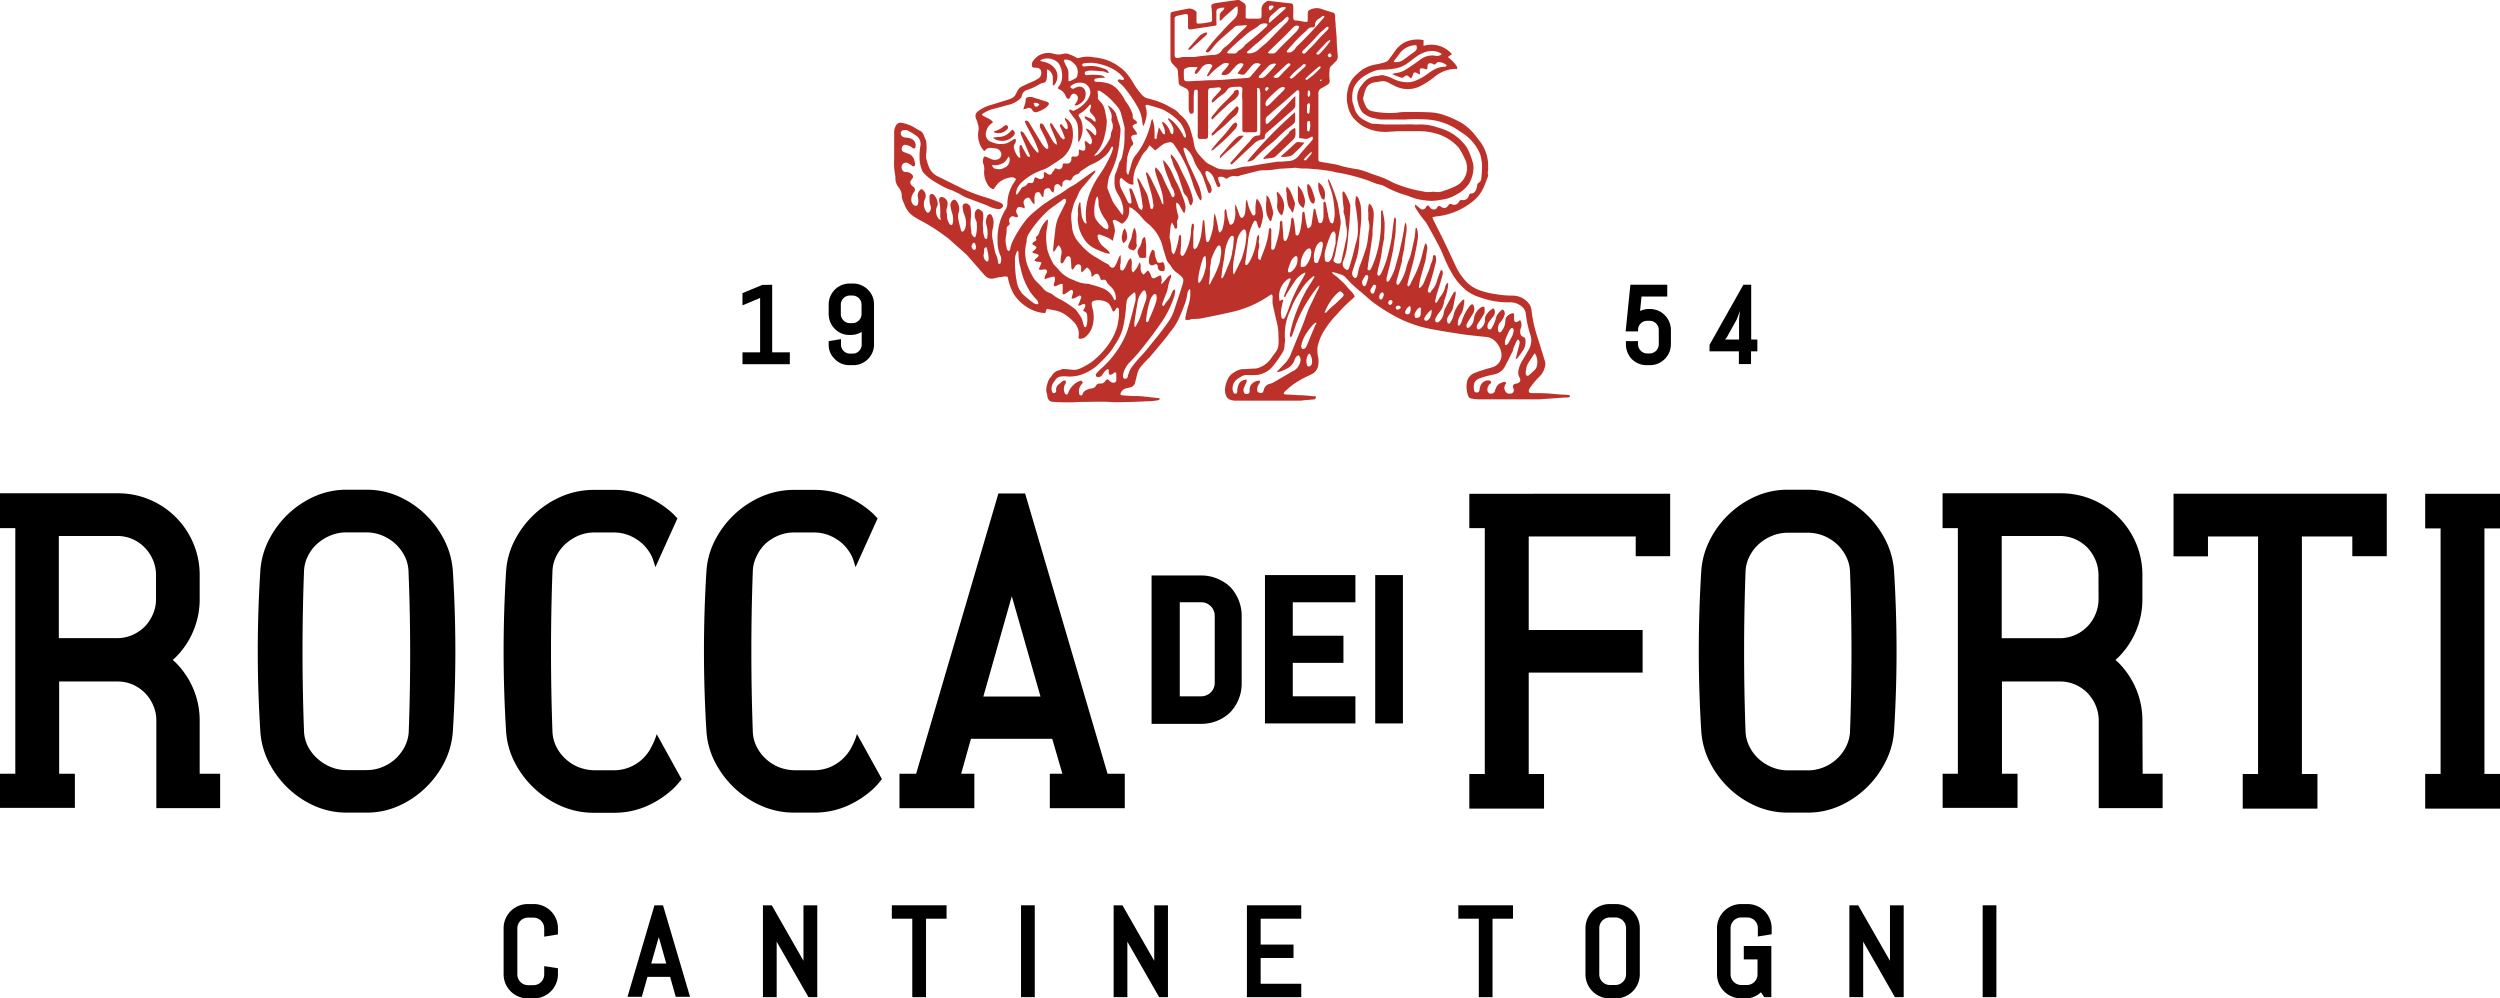
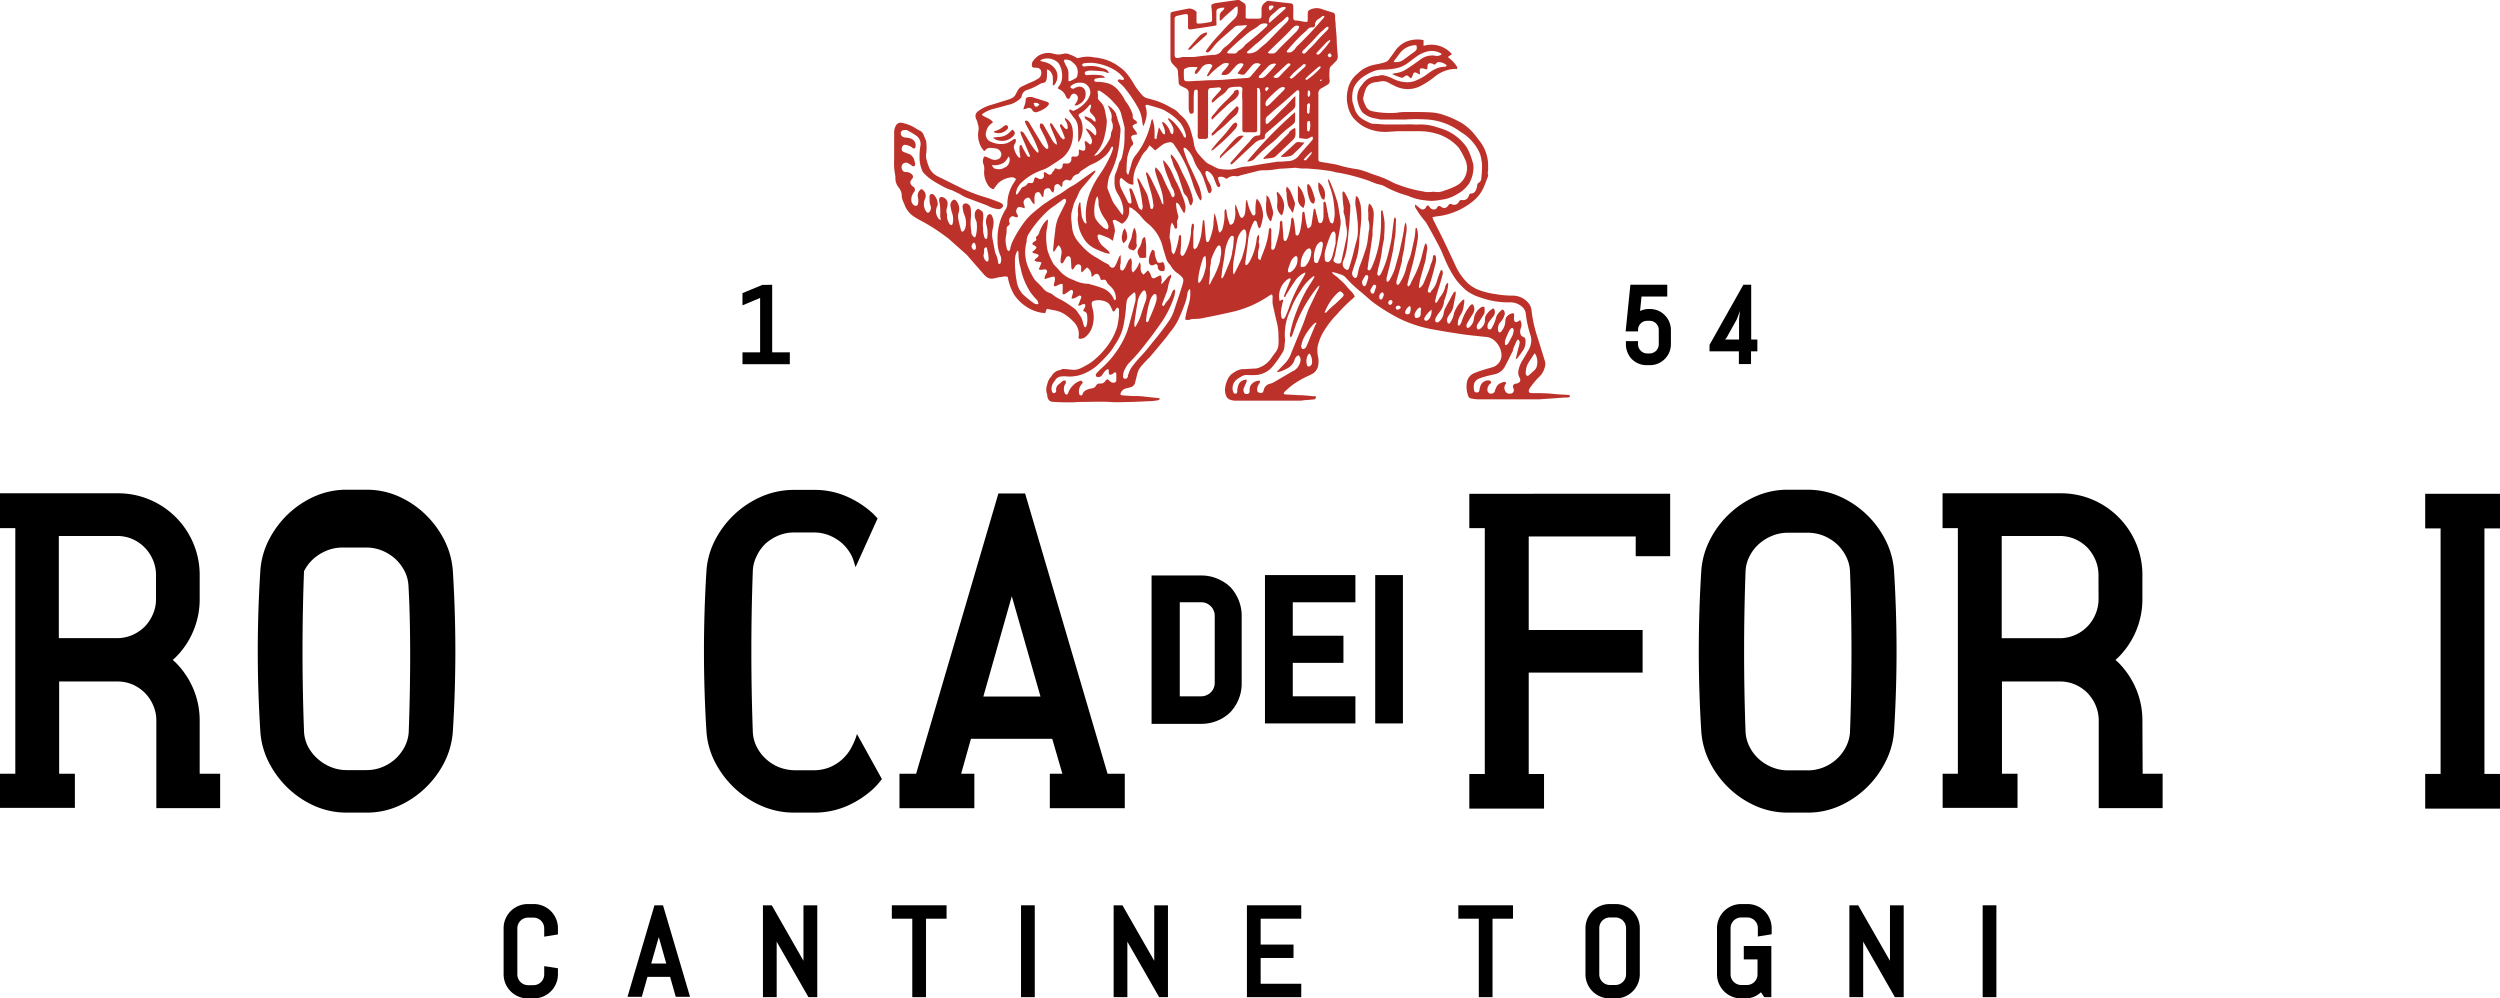
<svg xmlns="http://www.w3.org/2000/svg" id="Layer_1" data-name="Layer 1" viewBox="0 0 300.48 120">
  <defs>
    <style>
      .cls-1 {
        fill: #bc312a;
      }
    </style>
  </defs>
  <g>
    <g>
      <polygon points="89.24 36.7 91.36 35.81 91.36 42.35 89.24 42.35 89.24 43.77 94.93 43.77 94.93 42.35 92.81 42.35 92.81 34.23 91.63 34.24 89.24 35.23 89.24 36.7" />
-       <path d="M100.34,43.16a2.41,2.41,0,0,0,.79.54,2.52,2.52,0,0,0,1,.19h.39a2.43,2.43,0,0,0,1-.19,2.53,2.53,0,0,0,1.34-1.34,2.45,2.45,0,0,0,.19-1V36.61a2.52,2.52,0,0,0-.19-1,2.64,2.64,0,0,0-.54-.79,2.57,2.57,0,0,0-.8-.54,2.44,2.44,0,0,0-1-.2h-.39a2.45,2.45,0,0,0-1,.2,2.57,2.57,0,0,0-.8.54,2.81,2.81,0,0,0-.53.79,2.53,2.53,0,0,0-.2,1v1.12a2.53,2.53,0,0,0,.2,1,2.56,2.56,0,0,0,1.33,1.34,2.48,2.48,0,0,0,1,.19h.13a2.51,2.51,0,0,0,1.05-.23l.15-.08.11-.06v1.51a1,1,0,0,1-.09.43,1,1,0,0,1-.23.35,1,1,0,0,1-.78.32h-.3a1.22,1.22,0,0,1-.43-.08,1.16,1.16,0,0,1-.34-.24,1.21,1.21,0,0,1-.24-.35,1,1,0,0,1-.08-.43v-.64L99.6,41v.41a2.45,2.45,0,0,0,.2,1A2.57,2.57,0,0,0,100.34,43.16Zm3.13-5a1.16,1.16,0,0,1-.59.59,1,1,0,0,1-.43.09h-.3a1.05,1.05,0,0,1-.77-.33,1.21,1.21,0,0,1-.24-.35,1,1,0,0,1-.08-.42V36.61a1,1,0,0,1,.08-.42,1.09,1.09,0,0,1,.24-.35,1,1,0,0,1,.34-.23,1,1,0,0,1,.43-.09h.3a1,1,0,0,1,.43.09,1,1,0,0,1,.35.23,1.21,1.21,0,0,1,.24.35,1.16,1.16,0,0,1,.08.42v1.12A1.12,1.12,0,0,1,103.47,38.15Z" />
      <path d="M196.12,43.15a2.57,2.57,0,0,0,.8.54,2.45,2.45,0,0,0,1,.2h.38a2.53,2.53,0,0,0,1-.2,2.59,2.59,0,0,0,1.33-1.33,2.53,2.53,0,0,0,.2-1V39.66a2.52,2.52,0,0,0-.74-1.78,2.47,2.47,0,0,0-1.77-.74h-.13a2.41,2.41,0,0,0-.93.18l-.14.06.18-1.74h3.09V34.22h-4.43l-.57,5.61h1.49v-.17a1.18,1.18,0,0,1,.08-.43,1.16,1.16,0,0,1,.59-.59,1.18,1.18,0,0,1,.43-.08h.3a1.12,1.12,0,0,1,.42.08,1.09,1.09,0,0,1,.35.24,1.21,1.21,0,0,1,.24.35,1.18,1.18,0,0,1,.08.43v1.72a1.12,1.12,0,0,1-.08.42,1.26,1.26,0,0,1-.24.36,1.07,1.07,0,0,1-.35.23,1,1,0,0,1-.42.09h-.3a1,1,0,0,1-.43-.09.92.92,0,0,1-.35-.24,1.21,1.21,0,0,1-.24-.35,1.16,1.16,0,0,1-.08-.42V41h-1.46v.37a2.53,2.53,0,0,0,.2,1A2.41,2.41,0,0,0,196.12,43.15Z" />
      <path d="M210.48,40.81V34.22h-.94l-4.07,7.23v.78H209v1.53h1.46V42.23h.76V40.81Zm-1.46,0H207.6l-.27,0,.18-.2,1.25-2.25.37-1-.11,1Z" />
    </g>
    <g>
      <polygon points="300.48 63.51 300.48 59.35 291.49 59.35 291.49 63.51 293.34 63.51 293.34 93.02 291.49 93.02 291.49 97.19 300.48 97.19 300.48 93.02 298.61 93.02 298.61 63.51 300.48 63.51" />
-       <polygon points="261.24 66.87 265.38 66.87 265.38 64.48 271.4 64.48 271.4 93.03 269.56 93.03 269.56 97.19 278.54 97.19 278.54 93.03 276.67 93.03 276.67 64.48 282.73 64.48 282.73 66.85 286.87 66.85 286.87 59.34 261.24 59.34 261.24 66.87" />
      <polygon points="176.6 63.48 178.46 63.48 178.46 93.03 176.6 93.03 176.6 97.19 185.58 97.19 185.58 93.03 183.74 93.03 183.74 80.84 197.43 80.84 197.43 75.72 183.74 75.72 183.74 64.48 196.6 64.48 196.6 66.85 200.74 66.85 200.74 59.34 176.6 59.35 176.6 63.48" />
      <rect x="165.29" y="69.12" width="3.33" height="17.83" />
      <polygon points="152.04 86.95 162.91 86.95 162.91 83.69 155.38 83.69 155.38 79.67 161.47 79.67 161.47 76.41 155.38 76.41 155.38 72.39 162.91 72.39 162.91 69.12 152.04 69.12 152.04 86.95" />
      <path d="M147.87,70.55a5,5,0,0,0-1.56-1,4.85,4.85,0,0,0-1.9-.38h-6V87h6a4.93,4.93,0,0,0,1.91-.38,4.71,4.71,0,0,0,1.54-1,5.13,5.13,0,0,0,1-1.54,4.88,4.88,0,0,0,.38-1.9V74a4.93,4.93,0,0,0-.38-1.91A5.29,5.29,0,0,0,147.87,70.55ZM146,82.09a1.58,1.58,0,0,1-1,1.47,1.39,1.39,0,0,1-.61.13h-2.59V72.39h2.59a1.59,1.59,0,0,1,.62.12,1.78,1.78,0,0,1,.51.35,1.54,1.54,0,0,1,.35.52A1.56,1.56,0,0,1,146,74Z" />
      <path d="M135.19,97.18V93h-2.07l-9.91-33.69H120L110.11,93h-2v4.14h9V93h-1.59l1.18-4.2h9.77l1.22,4.2h-1.51v4.14h9Zm-17-13.46,3.42-12.06,3.45,12.06Z" />
      <path d="M227.65,87.9a154.87,154.87,0,0,0,0-19.27,9.61,9.61,0,0,0-1.08-3.82A11.31,11.31,0,0,0,221,59.62a9.48,9.48,0,0,0-3.72-.76h-2.44a9.43,9.43,0,0,0-3.73.76,11.05,11.05,0,0,0-3.2,2.09,11.29,11.29,0,0,0-2.35,3.1,9.61,9.61,0,0,0-1.08,3.82,154.87,154.87,0,0,0,0,19.27,9.61,9.61,0,0,0,1.08,3.82,11.45,11.45,0,0,0,2.35,3.1,11.19,11.19,0,0,0,3.2,2.09,9.53,9.53,0,0,0,3.73.76h2.44a9.31,9.31,0,0,0,3.72-.76,11.31,11.31,0,0,0,5.54-5.19A9.57,9.57,0,0,0,227.65,87.9Zm-5.29,0a4.42,4.42,0,0,1-.47,1.82,5.07,5.07,0,0,1-1.13,1.51,5.28,5.28,0,0,1-1.59,1,5,5,0,0,1-1.91.36h-2.35a5,5,0,0,1-1.89-.36,5.51,5.51,0,0,1-1.62-1,5.07,5.07,0,0,1-1.13-1.5,4.42,4.42,0,0,1-.47-1.82c-.23-6.38-.23-12.84,0-19.21a4.42,4.42,0,0,1,.47-1.82,5,5,0,0,1,1.13-1.49,5.55,5.55,0,0,1,1.62-1,5,5,0,0,1,1.89-.36h2.35a5.07,5.07,0,0,1,1.91.36,5.5,5.5,0,0,1,1.6,1,5.17,5.17,0,0,1,1.12,1.5,4.42,4.42,0,0,1,.47,1.82C222.59,75,222.59,81.49,222.36,87.87Z" />
-       <path d="M53.35,64.81A11.53,11.53,0,0,0,51,61.71a11.08,11.08,0,0,0-3.19-2.09,9.4,9.4,0,0,0-3.71-.76H41.64a9.46,9.46,0,0,0-3.73.76,11.19,11.19,0,0,0-3.2,2.09,11.45,11.45,0,0,0-2.35,3.1,9.44,9.44,0,0,0-1.07,3.82,151.1,151.1,0,0,0,0,19.27,9.48,9.48,0,0,0,1.07,3.82,11.45,11.45,0,0,0,2.35,3.1,11.19,11.19,0,0,0,3.2,2.09,9.53,9.53,0,0,0,3.73.76h2.45a9.31,9.31,0,0,0,3.72-.76A11.23,11.23,0,0,0,51,94.82a11.38,11.38,0,0,0,2.36-3.1,9.77,9.77,0,0,0,1.07-3.82,154.87,154.87,0,0,0,0-19.27A9.72,9.72,0,0,0,53.35,64.81ZM49.13,87.87a4.41,4.41,0,0,1-.46,1.82,5.43,5.43,0,0,1-1.13,1.51,5.33,5.33,0,0,1-1.6,1,5,5,0,0,1-1.91.36H41.69a5,5,0,0,1-1.9-.36,5.33,5.33,0,0,1-1.61-1A5.1,5.1,0,0,1,37,89.69a4.41,4.41,0,0,1-.46-1.82c-.24-6.38-.24-12.84,0-19.21A4.41,4.41,0,0,1,37,66.84a5,5,0,0,1,1.13-1.49,5.69,5.69,0,0,1,1.62-1,5,5,0,0,1,1.9-.36H44a5,5,0,0,1,1.91.36,5.5,5.5,0,0,1,1.6,1,5.38,5.38,0,0,1,1.13,1.5,4.41,4.41,0,0,1,.46,1.82C49.36,75,49.36,81.49,49.13,87.87Z" />
+       <path d="M53.35,64.81A11.53,11.53,0,0,0,51,61.71a11.08,11.08,0,0,0-3.19-2.09,9.4,9.4,0,0,0-3.71-.76H41.64a9.46,9.46,0,0,0-3.73.76,11.19,11.19,0,0,0-3.2,2.09,11.45,11.45,0,0,0-2.35,3.1,9.44,9.44,0,0,0-1.07,3.82,151.1,151.1,0,0,0,0,19.27,9.48,9.48,0,0,0,1.07,3.82,11.45,11.45,0,0,0,2.35,3.1,11.19,11.19,0,0,0,3.2,2.09,9.53,9.53,0,0,0,3.73.76h2.45a9.31,9.31,0,0,0,3.72-.76A11.23,11.23,0,0,0,51,94.82a11.38,11.38,0,0,0,2.36-3.1,9.77,9.77,0,0,0,1.07-3.82,154.87,154.87,0,0,0,0-19.27A9.72,9.72,0,0,0,53.35,64.81ZM49.13,87.87a4.41,4.41,0,0,1-.46,1.82,5.43,5.43,0,0,1-1.13,1.51,5.33,5.33,0,0,1-1.6,1,5,5,0,0,1-1.91.36H41.69a5,5,0,0,1-1.9-.36,5.33,5.33,0,0,1-1.61-1A5.1,5.1,0,0,1,37,89.69a4.41,4.41,0,0,1-.46-1.82c-.24-6.38-.24-12.84,0-19.21a5,5,0,0,1,1.13-1.49,5.69,5.69,0,0,1,1.62-1,5,5,0,0,1,1.9-.36H44a5,5,0,0,1,1.91.36,5.5,5.5,0,0,1,1.6,1,5.38,5.38,0,0,1,1.13,1.5,4.41,4.41,0,0,1,.46,1.82C49.36,75,49.36,81.49,49.13,87.87Z" />
      <path d="M106,93.64l-3-5.42a7.5,7.5,0,0,1-.59,1.47,5.19,5.19,0,0,1-2.69,2.53,5.2,5.2,0,0,1-1.89.36h-2.3a5.52,5.52,0,0,1-1.88-.36,5.12,5.12,0,0,1-1.59-1,5,5,0,0,1-1.13-1.5,4.4,4.4,0,0,1-.45-1.82c-.23-6.38-.23-12.84,0-19.21a4.36,4.36,0,0,1,.45-1.82A5,5,0,0,1,92,65.35a5.59,5.59,0,0,1,1.6-1A4.88,4.88,0,0,1,95.51,64h2.32a4.87,4.87,0,0,1,1.87.36,5.48,5.48,0,0,1,1.58,1,5.32,5.32,0,0,1,1.11,1.5,4.47,4.47,0,0,1,.23.63l.21.68,2.65-5.86-.29-.31c-.09-.09-.17-.19-.26-.27a11.39,11.39,0,0,0-3.24-2.09,9.6,9.6,0,0,0-3.78-.76H95.42a9.83,9.83,0,0,0-3.79.76A11.38,11.38,0,0,0,86,64.81a9.42,9.42,0,0,0-1.09,3.82,154.87,154.87,0,0,0,0,19.27A9.42,9.42,0,0,0,86,91.72a11.48,11.48,0,0,0,2.39,3.1,11.35,11.35,0,0,0,3.25,2.09,9.73,9.73,0,0,0,3.8.76h2.49a9.78,9.78,0,0,0,3.78-.76,11.46,11.46,0,0,0,3.24-2.09,8.42,8.42,0,0,0,.71-.76Z" />
-       <path d="M78.33,89.69a5,5,0,0,1-4.58,2.89h-2.3a5.52,5.52,0,0,1-1.88-.36,5.12,5.12,0,0,1-1.59-1,5,5,0,0,1-1.13-1.5,4.4,4.4,0,0,1-.45-1.82c-.23-6.38-.23-12.84,0-19.21a4.36,4.36,0,0,1,.45-1.82A5,5,0,0,1,68,65.35a5.59,5.59,0,0,1,1.6-1A4.88,4.88,0,0,1,71.45,64h2.32a4.87,4.87,0,0,1,1.87.36,5.48,5.48,0,0,1,1.58,1,5.32,5.32,0,0,1,1.11,1.5,4.47,4.47,0,0,1,.23.63l.21.68,2.65-5.86L81.13,62c-.09-.09-.17-.19-.26-.27a11.39,11.39,0,0,0-3.24-2.09,9.63,9.63,0,0,0-3.78-.76H71.36a9.91,9.91,0,0,0-3.8.76,11.41,11.41,0,0,0-5.64,5.19,9.42,9.42,0,0,0-1.09,3.82,154.87,154.87,0,0,0,0,19.27,9.42,9.42,0,0,0,1.09,3.82,11.41,11.41,0,0,0,5.64,5.19,9.73,9.73,0,0,0,3.8.76h2.49a9.78,9.78,0,0,0,3.78-.76,11.46,11.46,0,0,0,3.24-2.09,8.42,8.42,0,0,0,.71-.76l.35-.42-3-5.42A7.5,7.5,0,0,1,78.33,89.69Z" />
      <path d="M24,86.61a9.74,9.74,0,0,0-.77-3.83,9.9,9.9,0,0,0-2.1-3.13c-.12-.11-.24-.23-.37-.33l.37-.34a9.63,9.63,0,0,0,2.1-3.13A9.74,9.74,0,0,0,24,72V69.13a9.75,9.75,0,0,0-.77-3.84A9.81,9.81,0,0,0,18,60.06a9.66,9.66,0,0,0-3.82-.77H0v4.19H1.84V93H0v4.1H9V93H7.11V81.91h7a4.58,4.58,0,0,1,1.82.36,4.75,4.75,0,0,1,2.49,2.52,4.49,4.49,0,0,1,.37,1.82V97.13h7.67V93H24ZM18.75,72a4.42,4.42,0,0,1-.37,1.82,4.85,4.85,0,0,1-1,1.51,4.91,4.91,0,0,1-1.49,1,4.62,4.62,0,0,1-1.82.37h-7V64.42h7a4.62,4.62,0,0,1,1.82.36,4.75,4.75,0,0,1,2.49,2.52,4.5,4.5,0,0,1,.37,1.83Z" />
      <path d="M257.5,86.61a9.74,9.74,0,0,0-.77-3.83,10.07,10.07,0,0,0-2.1-3.13c-.12-.11-.24-.23-.37-.33l.37-.34a9.84,9.84,0,0,0,2.87-7V69.13a9.75,9.75,0,0,0-.77-3.84,9.81,9.81,0,0,0-5.21-5.23,9.67,9.67,0,0,0-3.83-.77H233.48v4.19h1.84V93h-1.83v4.1h9V93h-1.87V81.91h6.95a4.6,4.6,0,0,1,1.83.36,4.92,4.92,0,0,1,1.48,1,5,5,0,0,1,1,1.51,4.66,4.66,0,0,1,.37,1.82V97.13h7.68V93h-2.4ZM252.23,72a4.59,4.59,0,0,1-.37,1.82,4.66,4.66,0,0,1-4.32,2.89h-6.95V64.42h6.95a4.67,4.67,0,0,1,1.83.36,4.92,4.92,0,0,1,1.48,1,5.06,5.06,0,0,1,1,1.51,4.67,4.67,0,0,1,.37,1.83Z" />
    </g>
    <g>
      <path d="M64.17,108.66h-.74a2.9,2.9,0,0,0-2.9,2.9v5.54a2.9,2.9,0,0,0,2.9,2.9h.74a2.9,2.9,0,0,0,2.89-2.9v-.72l-1.65-.26v1a1.29,1.29,0,0,1-1.29,1.29h-.65a1.29,1.29,0,0,1-1.29-1.29v-5.54a1.29,1.29,0,0,1,1.29-1.29h.65a1.29,1.29,0,0,1,1.29,1.29v1l1.65-.27v-.72A2.9,2.9,0,0,0,64.17,108.66Z" />
      <path d="M78.66,108.81l-3.24,11h1.72l.68-2.4h2.72l.68,2.4h1.72l-3.25-11Zm-.39,7,.91-3.18.9,3.18Z" />
      <polygon points="96.57 115.48 92.76 108.81 91.7 108.81 91.7 119.85 93.35 119.85 93.35 113.18 97.17 119.85 98.23 119.85 98.23 108.81 96.57 108.81 96.57 115.48" />
      <polygon points="107.19 110.42 109.65 110.42 109.65 119.85 111.3 119.85 111.3 110.42 113.77 110.42 113.77 108.81 107.19 108.81 107.19 110.42" />
      <rect x="122.72" y="108.81" width="1.65" height="11.04" />
      <polygon points="138.73 115.48 134.91 108.81 133.85 108.81 133.85 119.85 135.5 119.85 135.5 113.18 139.32 119.85 140.38 119.85 140.38 108.81 138.73 108.81 138.73 115.48" />
      <polygon points="149.87 119.85 156.4 119.85 156.4 118.24 151.52 118.24 151.52 115.14 155.47 115.14 155.47 113.53 151.52 113.53 151.52 110.42 156.4 110.42 156.4 108.81 149.87 108.81 149.87 119.85" />
      <polygon points="175.28 110.42 177.74 110.42 177.74 119.85 179.39 119.85 179.39 110.42 181.85 110.42 181.85 108.81 175.28 108.81 175.28 110.42" />
      <path d="M194.2,108.66h-.74a2.9,2.9,0,0,0-2.9,2.9v5.54a2.9,2.9,0,0,0,2.9,2.9h.74a2.9,2.9,0,0,0,2.89-2.9v-5.54A2.9,2.9,0,0,0,194.2,108.66Zm1.24,8.44a1.29,1.29,0,0,1-1.29,1.29h-.65a1.28,1.28,0,0,1-1.28-1.29v-5.54a1.28,1.28,0,0,1,1.28-1.29h.65a1.29,1.29,0,0,1,1.29,1.29Z" />
      <path d="M210,108.66h-.74a2.9,2.9,0,0,0-2.89,2.9v5.54a2.9,2.9,0,0,0,2.89,2.9h.55a2.68,2.68,0,0,0,1.84-.74l.4.59h.85V113.7h-3.31v1.61h1.65v1.79a1.28,1.28,0,0,1-1.28,1.29h-.65A1.29,1.29,0,0,1,208,117.1v-5.54a1.29,1.29,0,0,1,1.29-1.29H210a1.28,1.28,0,0,1,1.28,1.29v1l1.66-.27v-.72A2.9,2.9,0,0,0,210,108.66Z" />
      <polygon points="227.16 115.48 223.34 108.81 222.28 108.81 222.28 119.85 223.94 119.85 223.94 113.18 227.75 119.85 228.81 119.85 228.81 108.81 227.16 108.81 227.16 115.48" />
      <rect x="238.3" y="108.81" width="1.65" height="11.04" />
    </g>
    <path class="cls-1" d="M117.19,28.54a.73.73,0,0,0,.09-.18,4.41,4.41,0,0,0,.11-1.62,1.76,1.76,0,0,0-.1-.3,1.29,1.29,0,0,1-.13-.7.72.72,0,0,1,.4-.65,2.62,2.62,0,0,1,.43.27.46.46,0,0,1,.17.3,3,3,0,0,1,0,.79,3.36,3.36,0,0,0,0,.95c0,.13,0,.27,0,.4s.09.46.14.69a.41.41,0,0,0,.14.2c.07.06.14,0,.2,0a.08.08,0,0,0,0-.07,3.39,3.39,0,0,0-.06-1.52,1.49,1.49,0,0,1,.06-1.08.37.37,0,0,1,.35-.28c.17,0,.22.17.28.3a1.71,1.71,0,0,1,.13,1,1.76,1.76,0,0,1-.07.4,3.09,3.09,0,0,0,0,1.45c.09.46.18.91.26,1.37a1.39,1.39,0,0,0,.06.19,3.24,3.24,0,0,1,.32,1.14c0,.06.09.15.14.14a.21.21,0,0,0,.16-.13,1.28,1.28,0,0,0,0-.82,4.12,4.12,0,0,1-.37-1.82,6.84,6.84,0,0,1,.26-2.2,5.72,5.72,0,0,1,.69-1.56,1.37,1.37,0,0,0,.23-.78,4.72,4.72,0,0,1,.85-2.57l.19-.32a.71.71,0,0,0-.69-.2A2.73,2.73,0,0,0,120,22a4.71,4.71,0,0,0-.44.56c-.16.21-.2.22-.43.07a.89.89,0,0,1-.22-.16,2.84,2.84,0,0,1-.62-1.53,3.09,3.09,0,0,1,0-.43,1.63,1.63,0,0,0-.09-.79.94.94,0,0,1,0-.7c.08-.23.13-.25.35-.16s.46.21.69.3a1,1,0,0,0,.66,0,.62.62,0,0,0,.45-.66.78.78,0,0,0-.58-.64,4.76,4.76,0,0,0-.66-.08.71.71,0,0,0-.68.27.61.61,0,0,1-.14.11l-.23-.27a3,3,0,0,1-.44-2.28,1.71,1.71,0,0,0-.12-.78c0-.2-.13-.4-.2-.6a.7.7,0,0,1,.25-.85,4.54,4.54,0,0,1,1.64-.79l2.09-.65a2.55,2.55,0,0,0,.5-.24,1,1,0,0,0,.26-.29c.51-1,.41-.82,1.36-1.29.28-.14.56-.24.84-.37s.33-.18.49-.27a.78.78,0,0,0,.41-.87.47.47,0,0,0-.35-.43,2.57,2.57,0,0,0-.4-.05c-.33,0-.38-.08-.36-.42a.71.71,0,0,1,.06-.26,2.4,2.4,0,0,1,.75-.77,2.25,2.25,0,0,1,1.72-.24,2.77,2.77,0,0,0,.5.1,1.15,1.15,0,0,0,.32,0,3.69,3.69,0,0,0,.46-.08,1.08,1.08,0,0,1,.77.11,3.12,3.12,0,0,1,.82.4.51.51,0,0,0,.22,0h0a3.79,3.79,0,0,1,1.92-.06c.23,0,.47.05.71.1a5.62,5.62,0,0,1,2.23,1,4.7,4.7,0,0,1,1.11,1.07,12.76,12.76,0,0,1,.75,1.16,8.07,8.07,0,0,0,.95,1.23,1.14,1.14,0,0,0,.65.36c.41.11.82.22,1.22.36a9.22,9.22,0,0,1,.91.39c.3.15.58.32.88.48a2.22,2.22,0,0,1,.74.59.69.69,0,0,0,.17.17,3.41,3.41,0,0,1,1,1.29,3,3,0,0,1,.25.67c.07.2.11.41.17.61a6.14,6.14,0,0,1,.19.85,2.4,2.4,0,0,0,.52,1.24,11.21,11.21,0,0,0,1,1.06,2.53,2.53,0,0,0,.63.34,5.16,5.16,0,0,0,.78.39,4.22,4.22,0,0,0,.87.1,3.75,3.75,0,0,0,1.45-.16A5.49,5.49,0,0,1,150,20c.2,0,.39-.06.59-.09l1.09-.19,1.89-.29c.36,0,.74,0,1.11-.06h.12a1.7,1.7,0,0,0,1.35-.71c.39-.49.82-.95,1.23-1.42.11-.13.23-.25.33-.39a.32.32,0,0,0,0-.45c-.26.12-.49.32-.79.29s-.49-.06-.77-.1c0-.19,0-.35,0-.5,0-1.57,0-3.14,0-4.71a1.67,1.67,0,0,0,0-.39.18.18,0,0,0-.31-.09l-1.43,1.28L153,13.37a8.24,8.24,0,0,1-.62.56.63.63,0,0,0-.25.63,2.46,2.46,0,0,1,0,.26.21.21,0,0,0,.3,0c.39-.37.77-.74,1.14-1.12s.64-.66,1-1l.94-1,.18-.15a1.91,1.91,0,0,1,0,.26c0,.24,0,.48,0,.71a.73.73,0,0,1-.26.64l-1.91,1.69c-.41.37-.84.73-1.27,1.09a.56.56,0,0,0-.22.4c0,.36-.06.38-.42.44a1.7,1.7,0,0,0-.86.47c-.57.51-1.13,1.05-1.69,1.57l-.84.79c-.09.08-.16.18-.34.11a.76.76,0,0,1,.06-.2.84.84,0,0,1,.15-.18c.34-.38.67-.76,1-1.13s.66-.73,1-1.09c.11-.12.2-.25.3-.37s.37-.45.71-.45.37-.07.38-.38c0-.63,0-1.25,0-1.87q0-1.38,0-2.76a3,3,0,0,0-.06-.51.25.25,0,0,0-.32-.2,1.11,1.11,0,0,0,0,.25c0,.48,0,1,0,1.44,0,1.06,0,2.13,0,3.19,0,.4,0,.43-.42.44h-.92c-.39,0-.44-.06-.44-.44,0-1.14,0-2.29,0-3.43a6.77,6.77,0,0,1,0-1.19c.05-.32-.13-.44-.38-.42s-.64,0-.95.07a.64.64,0,0,0-.49.31,2.15,2.15,0,0,1-.69.65,8,8,0,0,0-.79.65c-.1.09-.17.21-.35.22-.09-.22.06-.38.17-.52s.46-.51.69-.77c.09-.11.18-.22.25-.32-.08-.22-.23-.22-.38-.2l-.79.07c-.31,0-.39.11-.41.42,0,.11,0,.21,0,.32v4.83c0,.51,0,.55-.58.55h-.4c-.17,0-.24-.08-.26-.24a2.17,2.17,0,0,1,0-.36V11.36c0-.11,0-.23,0-.35s0-.22-.18-.23a.22.22,0,0,0-.25.2,6.48,6.48,0,0,0-.06.76c0,.48,0,.95,0,1.43a1.27,1.27,0,0,1,0,.28.26.26,0,0,1-.25.22.22.22,0,0,1-.25-.15,1.9,1.9,0,0,1-.1-.46c0-.61,0-1.23,0-1.84a.6.6,0,0,0-.38-.62l-.5-.25a.5.5,0,0,1-.33-.49c0-.4-.07-.79-.07-1.19a.8.8,0,0,0-.24-.57c-.15-.14-.3-.3-.44-.46a1,1,0,0,1-.23-.66V1.92c0-.4,0-.46.44-.54.58-.13,1.16-.24,1.75-.35a1.14,1.14,0,0,1,.94.41.61.61,0,0,1,0,.27c0,.28,0,.56,0,.84s.08.3.3.28c.46,0,.92-.11,1.38-.18a.23.23,0,0,0,.19-.22V2.31A10.33,10.33,0,0,0,145.6.84a.3.3,0,0,1,.25-.39,2.48,2.48,0,0,1,.54-.12L148.71,0a.41.41,0,0,1,.34.07,3.87,3.87,0,0,0,.34.21.58.58,0,0,1,.33.65c0,.3,0,.61,0,.91,0,.11,0,.21,0,.33a.8.8,0,0,0,.24.07h1.35c.24,0,.31-.07.31-.31a7.12,7.12,0,0,0,0-.8c0-.51.31-.77.67-1a.63.63,0,0,1,.39,0l1.85.21.56.06c.24,0,.33.11.35.35s0,.56,0,.84v.59a.27.27,0,0,0,.24.28c.38,0,.76.12,1.14.16s.35,0,.36-.33V1.74c0-.44.07-.51.49-.66a1.74,1.74,0,0,1,1.17,0c.42.15.86.28,1.29.41a.39.39,0,0,1,.34.42c0,.29,0,.58.06.87,0,.66.12,1.32.13,2s.08,1.24.12,1.86a.83.83,0,0,1-.27.78c-.17.13-.28.32-.45.45a.59.59,0,0,0-.25.51,5.61,5.61,0,0,0,0,1.23.51.51,0,0,1-.3.59,7.45,7.45,0,0,1-.65.39.68.68,0,0,0-.4.71c0,.91,0,1.83,0,2.75l0,4.9c0,.46,0,.47.48.54l1.49.25a4.12,4.12,0,0,1,.58.15,15,15,0,0,0,2.21.46,10.41,10.41,0,0,1,1.55.51l.45.16a11.33,11.33,0,0,1,2.16.9,6.59,6.59,0,0,0,.73.3A14.8,14.8,0,0,0,171,23a3.12,3.12,0,0,0,1.22.05.38.38,0,0,1,.15,0,2,2,0,0,0,1.17-.12,9.4,9.4,0,0,0,1.47-.59,2.4,2.4,0,0,0,1.08-3.18,9.42,9.42,0,0,0-.69-1.29,1.18,1.18,0,0,0-.19-.25,5.8,5.8,0,0,0-2.25-1.46,7.48,7.48,0,0,0-2.39-.39l-2.31,0c-.46,0-.92.05-1.39.07a5.38,5.38,0,0,1-3-.65,4.81,4.81,0,0,1-1.24-1.05,3.61,3.61,0,0,1-.67-1.6,3.82,3.82,0,0,1,0-1.58,3.32,3.32,0,0,1,1.22-2.12,6,6,0,0,1,.54-.46,4.48,4.48,0,0,1,1.66-.64,8.47,8.47,0,0,0,1.08-.26,1,1,0,0,0,.53-.4l.63-.87a3.2,3.2,0,0,1,1.36-1.19,3.65,3.65,0,0,1,2.12-.2l0,.69a3.26,3.26,0,0,1,3.41,1l-.49.34.2.18a3.63,3.63,0,0,1,.86.93.32.32,0,0,1,.05.32,1.3,1.3,0,0,1-.21,0,4.06,4.06,0,0,0-2.39.87,10.34,10.34,0,0,1-1.9,1.24,3.35,3.35,0,0,1-2.85,0,9.27,9.27,0,0,1-.89-.45,1.39,1.39,0,0,0-1-.15c-.24.06-.5.07-.74.12a1.32,1.32,0,0,0-1,.8,5.89,5.89,0,0,0-.29,1,.56.56,0,0,0,0,.31,5.14,5.14,0,0,0,.35.84,1.09,1.09,0,0,0,.7.5,10.07,10.07,0,0,0,1.1.17,8.77,8.77,0,0,0,1,.05c.36,0,.71,0,1.07-.06s.9-.06,1.35-.06c.86,0,1.72,0,2.57.05a5.54,5.54,0,0,1,1.67.36,10.89,10.89,0,0,1,2.15,1,6.55,6.55,0,0,1,1.53,1.44c.18.21.33.45.51.66a4.8,4.8,0,0,1,1,2.77c0,.19,0,.37,0,.56a.63.63,0,0,1,0,.19.91.91,0,0,0,0,.54.73.73,0,0,1-.07.31c-.14.37-.28.74-.43,1.11a4.42,4.42,0,0,1-1.22,1.65,8.33,8.33,0,0,1-3.85,1.82l-.7.1c-.13,0-.26.06-.43.1.06.14.09.25.14.35.39.78.79,1.56,1.18,2.35.48,1,.95,2,1.41,3a7,7,0,0,0,1.44,2.13,4.09,4.09,0,0,0,1.33.87,9.15,9.15,0,0,0,2.12.53,11,11,0,0,0,2,.18,2.49,2.49,0,0,1,1.85.8,1.7,1.7,0,0,1,.45,1,15.6,15.6,0,0,0,.68,3.1c.26.82.52,1.65.77,2.47.07.22.14.43.19.65a1,1,0,0,1,0,.39,2.58,2.58,0,0,1-.5,1.12c-.22.24-.47.47-.68.72s-.42.52-.62.79a1.22,1.22,0,0,0-.14.28.27.27,0,0,0,.24.4h.28c.76,0,1.51,0,2.27.08s1.24.09,1.86.13c.11,0,.21,0,.26.15s-.21.16-.35.17c-.5,0-1,.06-1.51.09l-1.9.13c-.42,0-.85,0-1.27,0h-6a5.06,5.06,0,0,1-.86-.11.41.41,0,0,1-.32-.27,3.15,3.15,0,0,1-.18-1.61,1.43,1.43,0,0,1,.87-1.15,11.42,11.42,0,0,1,1.28-.45c.36-.12.74-.2,1.1-.33a1.52,1.52,0,0,0,.92-1.44,2.5,2.5,0,0,0-1-1.83,1.6,1.6,0,0,0-.77-.3l-.83-.09c-.74-.08-1.48-.15-2.21-.26-1.08-.16-2.15-.33-3.22-.53A15.21,15.21,0,0,1,168,38.19a24.41,24.41,0,0,1-2.84-1.76c-.39-.28-.74-.61-1.1-.92l-.42-.37a13.48,13.48,0,0,1-1.83-1.71,1.38,1.38,0,0,0-.65-.44l-.72-.23c-.11,0-.22-.09-.35,0,.19.28.51.41.74.64s.5.44.73.68.43.5.65.75a2.66,2.66,0,0,1,.63.8c-.08.08-.15.17-.24.25a19.23,19.23,0,0,0-1.92,1.91,11.41,11.41,0,0,0-1.41,1.77,6,6,0,0,0-.91,2.15,3.91,3.91,0,0,0,.07,1.23,2.49,2.49,0,0,1,0,1,1.39,1.39,0,0,1-.71,1l-.39.2a11.26,11.26,0,0,0-2,1.14,11.72,11.72,0,0,0-.93.81.67.67,0,0,0-.11.18c.07.14.18.14.29.14l1.63.09c.56,0,1.13.08,1.7.13a.67.67,0,0,1,.19,0,.15.15,0,0,1,0,.26A.56.56,0,0,1,158,48l-.91.08c-.28,0-.55.07-.83.08h-1.23l-5.11,0c-.49,0-1,0-1.47,0a1.8,1.8,0,0,1-.65-.14.75.75,0,0,1-.44-.48,1.82,1.82,0,0,1-.1-1,3.75,3.75,0,0,1,.32-1,1.81,1.81,0,0,1,.73-.77,2,2,0,0,1,.45-.25,1.68,1.68,0,0,1,.53-.15c.49,0,1-.06,1.47-.07a1.62,1.62,0,0,0,.69-.16,3,3,0,0,0,1.28-1c.2-.29.4-.57.61-.84a1.72,1.72,0,0,0,.32-.89,5.54,5.54,0,0,0,0-.91c0-.15,0-.29,0-.44a7.61,7.61,0,0,0-.28-1.64c-.14-.64-.29-1.27-.42-1.91a6.87,6.87,0,0,1,0-.79c0-.12,0-.25-.13-.34l-.26.14A12.93,12.93,0,0,1,148,37.51c-1.06.24-2.13.47-3.19.67a5.11,5.11,0,0,1-1.46.15.63.63,0,0,0-.26.07,1,1,0,0,1-.65,0,13.55,13.55,0,0,1,.39-1.7,4.4,4.4,0,0,0,.22-1.8l0-.08-.07-.08a1,1,0,0,0-.28.62,5.18,5.18,0,0,1-.32,1.23c-.22.63-.49,1.26-.77,1.87a7.2,7.2,0,0,1-.92,1.4c-.22.28-.42.57-.65.85-.6.73-1.2,1.45-1.81,2.17-.09.11-.21.2-.31.31-.3.32-.61.63-.89,1a2.06,2.06,0,0,0-.35.8c-.08.33-.17.66-.25,1a.74.74,0,0,1-.57.56l-.5.13a.91.91,0,0,0-.63.5c-.12.2-.05.32.19.34l1.19.08c.51,0,1,0,1.55.08l1.58.17a.6.6,0,0,1,.18.09.46.46,0,0,1-.39.19,4.91,4.91,0,0,1-.67.08l-2.3.1c-.89,0-1.78.08-2.67,0-1.21-.06-2.42,0-3.62,0-.31,0-.61.05-.91.05-.75,0-1.49,0-2.23-.06-.47,0-.69-.24-.76-.74a.53.53,0,0,0,0-.12,1.69,1.69,0,0,1,0-1.23,1.88,1.88,0,0,1,.52-1,1.38,1.38,0,0,1,1-.73c.1,0,.19-.09.29-.12a.49.49,0,0,1,.23,0c.44,0,.87.1,1.31.09a2.4,2.4,0,0,0,.75-.23c.23-.1.44-.24.66-.35a4.57,4.57,0,0,0,.82-.56,9.57,9.57,0,0,0,2-2.24,7.39,7.39,0,0,0,.85-1.88,11.31,11.31,0,0,0,.19-1.3c0-.18,0-.37,0-.56a.33.33,0,0,0-.17-.36c-.26.06-.21.41-.49.47-.1,0-.11-.12-.16-.22a4.8,4.8,0,0,0-.3-.6,1.17,1.17,0,0,0-.65-.43,2.11,2.11,0,0,0-1.14-.06c-.34.07-.41.21-.35.54a4.88,4.88,0,0,0,.12.55,3.91,3.91,0,0,1,0,1.8,2.64,2.64,0,0,1-.8,1.4,1.07,1.07,0,0,1-.72.3c-.15,0-.23-.07-.19-.22a2.1,2.1,0,0,0-.66-1.88,5.33,5.33,0,0,0-.71-.63,3.32,3.32,0,0,0-1.59-.7l-.86-.17-.2.52a4.7,4.7,0,0,1-2.13-.69,5.24,5.24,0,0,1-1.62-1.56,6.66,6.66,0,0,1-.75-2.11,1,1,0,0,0-.64,0c-.36,0-.71.13-1.06.19a1.06,1.06,0,0,1-1-.32c-.06-.06-.12-.11-.17-.17l-1.81-2.07a2.66,2.66,0,0,0-.32-.35l-2-1.78a5.34,5.34,0,0,0-.53-.41,22.72,22.72,0,0,0-3.1-1.95,5.48,5.48,0,0,1-.52-.31,2.88,2.88,0,0,1-1.22-1.42c-.06-.19-.16-.37-.23-.55a1.76,1.76,0,0,1-.14-.58,1.52,1.52,0,0,0-.35-1,1.81,1.81,0,0,1-.41-1.26.21.21,0,0,0,0-.11,7.92,7.92,0,0,1-.15-2.06c0-1.09,0-2.18,0-3.27a1.56,1.56,0,0,1,.19-.73.64.64,0,0,1,.76-.36,4.62,4.62,0,0,1,1.59.62,4.62,4.62,0,0,0,.48.28.92.92,0,0,1,.53.56c.1.24.2.49.31.73,0,0,0,.07,0,.11a6.1,6.1,0,0,1,0,1.35,1.62,1.62,0,0,0,0,.62,6.22,6.22,0,0,0,.31,1,2.12,2.12,0,0,0,1,1.12c1,.5,2,1,3,1.49a19.54,19.54,0,0,0,2.79,1.06c.55.16,1.08.37,1.61.57a1.79,1.79,0,0,1,.39.2.29.29,0,0,1,0,.48.54.54,0,0,1-.5.17,3.42,3.42,0,0,1-1.17-.38l-.22-.1-2.08-.78a4,4,0,0,1-1-.49,2.42,2.42,0,0,0-.36-.18l-.6-.3a2,2,0,0,0-.26-.09,5.2,5.2,0,0,1-.55-.21c-.48-.25-1-.53-1.43-.8a5.88,5.88,0,0,1-1.28-1.05.84.84,0,0,1-.14-.24,4.12,4.12,0,0,1-.32-1.63,7.75,7.75,0,0,1,.09-1.27,1.23,1.23,0,0,0-.42-1.26,10.1,10.1,0,0,0-1.19-.71.81.81,0,0,0-.35,0,.35.35,0,0,0-.35.22.47.47,0,0,0,.09.49.65.65,0,0,0,.46.18,2.54,2.54,0,0,1,.55.1.87.87,0,0,1,.64,1,.24.24,0,0,1-.1.19.22.22,0,0,1-.21,0,1.5,1.5,0,0,0-.82-.39.35.35,0,0,0-.42.12.58.58,0,0,0-.07.57.55.55,0,0,0,.19.14c.18.07.37.15.56.21a1.12,1.12,0,0,1,.73.82,2.23,2.23,0,0,1,.1.43.42.42,0,0,1-.09.24c-.08.08-.17,0-.25,0a2.63,2.63,0,0,0-.49-.33.54.54,0,0,0-.71.14.65.65,0,0,0,.13.83.57.57,0,0,0,.34.08.89.89,0,0,1,.61.23.38.38,0,0,1,.09.59c-.12.15-.25.28-.21.49a.69.69,0,0,0,.31.43.43.43,0,0,1,.11.69,1.38,1.38,0,0,0-.3,1,.73.73,0,0,0,.29.54c.22.17.48.09.51-.18a1.88,1.88,0,0,0,0-.71.92.92,0,0,1,.23-.91.23.23,0,0,1,.38,0,.89.89,0,0,1,.23,1.05,1.52,1.52,0,0,0,0,1.27.8.8,0,0,0,.19.3.19.19,0,0,0,.33,0,.73.73,0,0,0,.14-.75,2.28,2.28,0,0,1-.11-.9.8.8,0,0,1,0-.27.29.29,0,0,1,.5-.14,1.62,1.62,0,0,1,.47,1,.66.66,0,0,1,0,.24,1.42,1.42,0,0,1-.08.18,1.38,1.38,0,0,0,.23,1.49c.05.05.15.12.2.1S113,26,113,26a10.28,10.28,0,0,0,0-1.11,5.85,5.85,0,0,0-.12-.71V24c0-.25.14-.36.39-.31a.81.81,0,0,1,.62.69,1.65,1.65,0,0,1-.07.59,1.22,1.22,0,0,0,0,.78.61.61,0,0,1,0,.23,1.77,1.77,0,0,0,.28.9.43.43,0,0,0,.11.12.16.16,0,0,0,.28-.08,2.27,2.27,0,0,0,0-1.13,6.65,6.65,0,0,1-.25-1,.75.75,0,0,1,.23-.68c.15-.16.29-.14.43,0a1.44,1.44,0,0,1,.31,1.48,1.71,1.71,0,0,0,0,.87c.06.36.17.72.26,1.08a.88.88,0,0,0,.07.23.17.17,0,0,0,.27,0,.65.65,0,0,0,.17-.26,2.07,2.07,0,0,0,.12-.89,2.66,2.66,0,0,0-.21-.84,3.68,3.68,0,0,1-.2-.93.38.38,0,0,1,.54-.37.67.67,0,0,1,.44.57,5.45,5.45,0,0,1,0,1.34,6.63,6.63,0,0,0,.08,1.47A.69.69,0,0,0,117.19,28.54Zm23.88,2a1,1,0,0,0,.12-.15,8.73,8.73,0,0,0,.49-1.8c0-.14,0-.29.2-.37,0,.07.08.12.08.18,0,.27,0,.55,0,.83s-.07.84-.08,1.27c0,.08.08.19.16.24s.17,0,.24-.09a.91.91,0,0,0,.11-.16,6.86,6.86,0,0,0,.76-2.54c0-.26,0-.53.08-.79,0-.11,0-.24.17-.29.16.16.11.35.09.53s-.06.42-.06.63q0,.67,0,1.35a2.17,2.17,0,0,0,0,.36.94.94,0,0,0,.12.22.7.7,0,0,0,.43-.47,5.18,5.18,0,0,0,.42-1.44c.06-.42.1-.85.15-1.27,0-.12,0-.26.16-.36a2.25,2.25,0,0,1,.05.22c.06.67.11,1.35.17,2A1.07,1.07,0,0,0,145,29a.15.15,0,0,0,.28,0,.7.7,0,0,0,.11-.21,7.4,7.4,0,0,0,.46-1.81c0-.36.05-.73.08-1.1,0-.06,0-.11.07-.22a8.54,8.54,0,0,1,.29,1.16c.14.36.06.78.28,1.14a.79.79,0,0,0,.39-.56,6,6,0,0,0,.22-1.73.93.93,0,0,1,.09-.54.31.31,0,0,1,.15.31,5.42,5.42,0,0,0,.32,1.32c0,.11.07.26.21.25a.53.53,0,0,0,.37-.41,3.2,3.2,0,0,0,.14-1.34,1.14,1.14,0,0,1,0-.32c0-.1,0-.19,0-.37a.88.88,0,0,1,.13.19l.35,1a1.33,1.33,0,0,0,.15.32c.1.13.24.15.34,0a1,1,0,0,0,.21-.41c.05-.34.07-.69.09-1a1.67,1.67,0,0,1,.11-.68.62.62,0,0,1,.08.21,5.3,5.3,0,0,0,.53,1.49l.06.1a.21.21,0,0,0,.24.1.44.44,0,0,0,.14-.18.37.37,0,0,0,0-.11c0-.48,0-1,.08-1.43a1.43,1.43,0,0,1,.1-.29,2.44,2.44,0,0,1,.51.86,3.32,3.32,0,0,1,.23,1.24,6.22,6.22,0,0,1-.31,1.31.44.44,0,0,1-.1.15c-.19-.08-.19-.24-.24-.37s-.06-.26-.11-.39a.33.33,0,0,0-.15-.16c-.1,0-.17.06-.21.14a6,6,0,0,0-.67,2.11c-.08.84-.21,1.68-.31,2.52a1.12,1.12,0,0,0,0,.57c.08,0,.17,0,.21-.06a2,2,0,0,0,.32-.45,7.49,7.49,0,0,0,.81-2.65.65.65,0,0,1,.25-.49,1.78,1.78,0,0,1,0,.75.46.46,0,0,0,0,.2,1.12,1.12,0,0,1,0,.7,3.6,3.6,0,0,0-.09,1c0,.15,0,.29.21.36s.09-.07.11-.12c.15-.38.3-.76.44-1.15a8.61,8.61,0,0,0,.53-2.24.36.36,0,0,1,.17-.33.46.46,0,0,1,.13.44c0,.57,0,1.14,0,1.72a1.39,1.39,0,0,0,0,.35.18.18,0,0,0,.29.09.52.52,0,0,0,.14-.19c.12-.39.25-.78.34-1.18a6.89,6.89,0,0,0,.27-1.81.27.27,0,0,1,.19-.29c0,.07.1.13.1.2,0,.42.06.84.09,1.26s0,.56.07.84a.23.23,0,0,0,.14.16.23.23,0,0,0,.19-.09,2.91,2.91,0,0,0,.23-.55,8.88,8.88,0,0,0,.34-1.92.26.26,0,0,1,.17-.27.45.45,0,0,1,.11.17,4.59,4.59,0,0,1,.1.51c.05.41.1.82.14,1.22,0,.11,0,.23.15.26s.23-.08.27-.19a2.16,2.16,0,0,0,.16-.49,10.85,10.85,0,0,0,.23-1.89c0-.1,0-.22.14-.27s.15.21.17.36.07.49.12.74.09.44.14.66l.1.24c.31-.15.39-.21.45-.53.09-.55.16-1.1.24-1.65a.68.68,0,0,1,.07-.2c.17,0,.16.15.18.25.1.42.21.85.32,1.27,0,.1.08.2.2.22a.26.26,0,0,0,.28-.18,1.72,1.72,0,0,0,.14-.54c0-.47,0-1,0-1.43,0-.15-.06-.32.1-.44.14,0,.17.14.2.26.09.46.17.91.27,1.37,0,.24.12.48.19.73a.34.34,0,0,0,.35.26.41.41,0,0,0,.08-.14,3.63,3.63,0,0,0,.15-1.26,15,15,0,0,0-.16-1.5,9,9,0,0,0-.36-1.38,6.73,6.73,0,0,1-.27-.87.86.86,0,0,1,0-.16.53.53,0,0,1,.19.21,17.74,17.74,0,0,1,.84,2.24,4.12,4.12,0,0,1,.18.69c.1.59.2,1.17.29,1.76a2.41,2.41,0,0,1,0,.6c-.19,1.12-.4,2.24-.61,3.36a6,6,0,0,1-.19.73.29.29,0,0,0,0,.3.74.74,0,0,0,.65.24c.24,0,.25-.25.3-.43a.17.17,0,0,1,0-.07c.16-.73.33-1.45.47-2.18a3.68,3.68,0,0,0,0-2.08s0-.05,0-.08a3.79,3.79,0,0,0-.24-1.24.8.8,0,0,1,0-.31,1.36,1.36,0,0,0,0-.28,13.28,13.28,0,0,1-.14-1.66.29.29,0,0,1,.13-.35c0,.05.09.08.11.12a5.89,5.89,0,0,1,.69,1.56.59.59,0,0,1,0,.23c0,.37,0,.74-.06,1.11,0,.66-.1,1.32-.16,2s-.08,1.09-.17,1.62a6.1,6.1,0,0,1-.4,1.62,1,1,0,0,0-.08.22.75.75,0,0,0,.3.88c.2.15.35.11.42-.12q.22-.7.42-1.41c.15-.58.28-1.16.44-1.74a4.59,4.59,0,0,0,.2-1.69c0-.14,0-.29,0-.43a23.84,23.84,0,0,0-.3-2.4,5,5,0,0,1,.06-.87.19.19,0,0,1,0-.11.4.4,0,0,1,.33.29,6.14,6.14,0,0,1,.25.8,10.76,10.76,0,0,1-.05,2.89c0,.41-.1.81-.11,1.22a8.9,8.9,0,0,1-.31,2.24c-.16.52-.33,1-.5,1.56a.66.66,0,0,0,.1.7c.15.18.35.17.44-.05a2.86,2.86,0,0,0,.1-.42,6.31,6.31,0,0,1,.23-.88c.31-.7.51-1.42.76-2.14a4.29,4.29,0,0,0,.14-.62c.07-.46.12-.92.18-1.38a2.55,2.55,0,0,0-.06-1.37,1.17,1.17,0,0,1,0-.27c0-.18,0-.37,0-.55a2.81,2.81,0,0,1,.09-1.14,1.22,1.22,0,0,1,.23.2,1.86,1.86,0,0,1,.33,1.12c0,.61-.09,1.22-.14,1.82,0,.21,0,.43,0,.64-.06.47-.13.94-.2,1.41-.1.66-.21,1.31-.32,2,0,.23-.07.45-.08.67a.19.19,0,0,0,.09.15.19.19,0,0,0,.18,0,.84.84,0,0,0,.2-.29c.15-.33.29-.66.41-1a13.92,13.92,0,0,0,.74-4.53V25.49c0-.09,0-.18.12-.2s.06,0,.06.05a11.25,11.25,0,0,1,.25,1.41,14.89,14.89,0,0,1-.06,1.63,2.48,2.48,0,0,1,0,.27c-.09.5-.21,1-.26,1.49a13.62,13.62,0,0,1-.39,1.9,8.71,8.71,0,0,0-.17.86.3.3,0,0,0,.11.23c.08,0,.18,0,.24-.09a3.72,3.72,0,0,0,.19-.34,11.63,11.63,0,0,0,.81-2.37,18.58,18.58,0,0,0,.39-1.83c.08-.71.17-1.42.26-2.13a1.49,1.49,0,0,1,.1-.26.47.47,0,0,1,.15.39c-.06.66,0,1.32-.12,2s-.16,1.26-.3,1.88c-.2,1-.44,1.92-.67,2.87a1,1,0,0,0,0,.63.48.48,0,0,0,.36-.31,7,7,0,0,0,.61-1.34c.23-.91.53-1.8.69-2.73a20.84,20.84,0,0,0,.41-2.06c0-.17.06-.34.09-.51a2.33,2.33,0,0,1,.09-.23c0,.15.07.21.08.27a3.55,3.55,0,0,1,0,1c-.11.59-.17,1.18-.24,1.77s-.27,1.06-.28,1.61a1.31,1.31,0,0,1-.06.27l-.6,2.18a.9.9,0,0,0,0,.28.18.18,0,0,0,.1.14s.11,0,.14,0a2.65,2.65,0,0,0,.26-.39,5.75,5.75,0,0,0,.69-1.73,7.51,7.51,0,0,1,.42-1.15c.2-.65.32-1.32.48-2v0a7.57,7.57,0,0,0,.18-1.34c0-.1,0-.21.16-.22a3,3,0,0,1,.11,1.42,31.88,31.88,0,0,1-.85,3.85c-.14.49-.26,1-.38,1.5,0,.11,0,.21.12.27a.71.71,0,0,0,.26-.33c.07-.15.14-.32.22-.47A12.38,12.38,0,0,0,171,30.32c.07-.3.16-.59.24-.88a1.35,1.35,0,0,1,.13-.21,1,1,0,0,1,.15.83l-.15,1a1.45,1.45,0,0,1-.07.35c-.18.66-.38,1.33-.56,2-.08.32-.14.65-.2,1,0,.06,0,.13.08.22a1.47,1.47,0,0,0,.52-.68q.34-.8.66-1.62c.08-.21.12-.43.2-.64a2.23,2.23,0,0,0,.22-.72c0-.12,0-.27.18-.33a.36.36,0,0,1,.19.33,1.73,1.73,0,0,1,0,.51c-.26,1-.5,2-.84,2.95a3.05,3.05,0,0,0-.14.54.23.23,0,0,0,.1.19s.12,0,.18,0A.14.14,0,0,0,172,35a3.08,3.08,0,0,0,.64-1,12.55,12.55,0,0,1,.49-1.42c0-.06.1-.1.16-.16a.7.7,0,0,1,.07.68c-.09.35-.19.71-.3,1.07s-.23.73-.34,1.1-.16.61-.23.92c0,.1,0,.18.15.21l.14-.18a6.16,6.16,0,0,1,.33-.55,3.15,3.15,0,0,0,.58-1.12A.77.77,0,0,1,174,34s.08.1.07.13a6.86,6.86,0,0,1-.39,1.74,1.55,1.55,0,0,0-.12.42,2.33,2.33,0,0,1-.54,1.22,5,5,0,0,0-.44.66.63.63,0,0,0-.08.34.23.23,0,0,0,.33.22.82.82,0,0,0,.22-.16,1.63,1.63,0,0,0,.48-1,2.12,2.12,0,0,1,.27-.7l.56-1.05c.12-.23.24-.45.37-.66,0-.05.12-.07.23-.14,0,.16,0,.27,0,.37l-.3,1.52a1.83,1.83,0,0,1-.38.78,3.7,3.7,0,0,0-.29.47.75.75,0,0,0,0,.62.15.15,0,0,0,.26.06.6.6,0,0,0,.09-.13,2.67,2.67,0,0,0,.41-1,1.06,1.06,0,0,1,.1-.3,3.84,3.84,0,0,1,1-1.39s.09,0,.14,0a.51.51,0,0,1,0,.14,2.23,2.23,0,0,1,0,.23l-.06.31a2.49,2.49,0,0,1-.45,1.25,2,2,0,0,0-.26,1,.26.26,0,0,0,0,.11.13.13,0,0,0,.23,0,1.27,1.27,0,0,0,.23-.41,5.51,5.51,0,0,1,1-1.9.35.35,0,0,1,.34-.17,1,1,0,0,1,0,1.15c-.22.36-.45.72-.66,1.09a.81.81,0,0,0-.11.33.33.33,0,0,0,.1.24c.08.08.18,0,.24-.05a1.49,1.49,0,0,0,.56-1,1.88,1.88,0,0,1,.81-1.36.42.42,0,0,1,.46-.08,3.16,3.16,0,0,1,0,.75.24.24,0,0,1-.05.1c-.25.4-.51.8-.77,1.2a.46.46,0,0,0-.07.14c-.08.19,0,.42.06.48s.31,0,.42-.14a1.22,1.22,0,0,0,.47-1,1,1,0,0,1,.12-.53,2.3,2.3,0,0,1,.83-.81l.1,0s.06.06.07.09a.82.82,0,0,1-.12.86c-.18.2-.34.42-.5.63a.93.93,0,0,0-.19.67.25.25,0,0,0,.17.24.25.25,0,0,0,.29-.08,1.32,1.32,0,0,0,.12-.2,4.52,4.52,0,0,0,.43-1.07,1.34,1.34,0,0,1,.23-.5,2.71,2.71,0,0,1,.41-.42.17.17,0,0,1,.3,0,.58.58,0,0,1,.08.57,1.87,1.87,0,0,1-.44.79,1.3,1.3,0,0,0-.15.18,1.19,1.19,0,0,0-.13,1s.07.08.09.11a.38.38,0,0,0,.33-.23,1.91,1.91,0,0,0,.41-1.14.81.81,0,0,1,.24-.61,1.22,1.22,0,0,1,.66-.33s.13,0,.15.1a.88.88,0,0,1,0,.23,3.24,3.24,0,0,0,0,.44c0,.27.22.36.45.23l.28-.18a1.43,1.43,0,0,1,.13.3,1.12,1.12,0,0,1-.06.7,1,1,0,0,0,0,.74c.05.2.23.24.38.32a.36.36,0,0,1,.17.2,2,2,0,0,1-.18,1.24,13.69,13.69,0,0,1-.84,1.16s-.05,0-.09,0-.05-.1,0-.14l.18-.77c.08-.3.16-.59.23-.89a.48.48,0,0,0-.14-.52c-.07,0-.16.09-.19.15-.15.33-.3.67-.44,1,0,.1,0,.23-.1.34-.27.56-.54,1.12-.84,1.67a1.84,1.84,0,0,1-1.21,1l-.39.09a9.71,9.71,0,0,0-1.49.42c-.73.3-.75.83-.66,1.44a.3.3,0,0,0,.31.25.3.3,0,0,0,.33-.23c0-.14.06-.29.09-.43a1,1,0,0,1,1-.79.3.3,0,0,1,.3.16c.06.12,0,.2-.11.26a.87.87,0,0,0-.31.63.46.46,0,0,0,.31.53.48.48,0,0,0,.59-.31c0-.13.1-.25.14-.37.13-.43.5-.57.86-.7a.25.25,0,0,1,.36.16l-.1.12a.74.74,0,0,0,0,.83.53.53,0,0,0,.56.28.41.41,0,0,0,.44-.51c0-.07-.06-.14-.08-.22a.38.38,0,0,1,.26-.47l.15,0c.45-.12.57-.36.35-.76a1.26,1.26,0,0,1-.1-.89,3.64,3.64,0,0,1,.46-1.14c.29-.46.56-.94.83-1.41a2.86,2.86,0,0,0,.15-.41,2,2,0,0,0,0-1.17,13.68,13.68,0,0,1-.56-2.52,1.34,1.34,0,0,0-.47-.95,2.14,2.14,0,0,0-1.38-.52,10,10,0,0,1-3.64-.59,5.25,5.25,0,0,1-1.7-.86A7.88,7.88,0,0,1,175,33.61a12.36,12.36,0,0,1-1.22-2.19c-.26-.57-.47-1.16-.76-1.71-.49-.95-1-1.89-1.54-2.83a1.58,1.58,0,0,0-.26-.36,10.8,10.8,0,0,1-1-1.4.56.56,0,0,1-.12-.54l.33.26a2,2,0,0,0,.28.23.43.43,0,0,0,.67-.14c.06-.1.08-.23.28-.25l.23.28a.54.54,0,0,0,.6.19c.14,0,.2-.16.28-.27s.21-.17.38-.07l.1.07a.52.52,0,0,0,.74-.08l.12-.16a.27.27,0,0,1,.35-.1.64.64,0,0,0,.89-.29.36.36,0,0,1,.42-.2.7.7,0,0,0,.74-.44,1,1,0,0,0,.07-.18.25.25,0,0,1,.24-.17c.34,0,.5-.23.61-.49a2.8,2.8,0,0,0,.12-.5.35.35,0,0,1,.17-.3.61.61,0,0,0,.32-.56c.05-.43.08-.87.09-1.31,0-.26,0-.53-.07-.79a3,3,0,0,0-.4-1.28,5.52,5.52,0,0,0-2-2.11l-.19-.13a7.56,7.56,0,0,0-3.84-1.42,20,20,0,0,0-2.79,0c-.24,0-.47,0-.71,0l-2.07,0-.12,0-1-.21a2.91,2.91,0,0,1-1.18-.65.54.54,0,0,1-.09-.12,3.39,3.39,0,0,1-.47-1.13,2.21,2.21,0,0,1,.45-2l.17-.22a2.25,2.25,0,0,1,1.57-.9c.22,0,.42-.07.63-.1a.69.69,0,0,1,.2,0,4.81,4.81,0,0,1,1.09.36,3.83,3.83,0,0,0,1.47.46,2.65,2.65,0,0,0,1.44-.2A7.25,7.25,0,0,0,171.43,9a5.58,5.58,0,0,1,1.1-.71,2.61,2.61,0,0,1,1-.26c.15,0,.29,0,.35-.19a1.56,1.56,0,0,0-1-.38.43.43,0,0,0-.23.12c-.22.23-.21.23-.5.06l-.08,0a.33.33,0,0,0-.5.3,1.64,1.64,0,0,0,0,.23c0,.13-.08.19-.21.15a2.08,2.08,0,0,0-.41-.11c-.24,0-.31.06-.31.3s.07.28,0,.44l-.4-.2a.27.27,0,0,0-.4.13c0,.1-.06.23-.11.34a.87.87,0,0,1-.15.2.7.7,0,0,1-.15-.12c-.28-.29-.38-.3-.7-.05-.09.07-.17.13-.29.09l-.56-.19-.55-.24a1.23,1.23,0,0,1,.47-.13A2.85,2.85,0,0,0,169,8.34c.57-.36,1.12-.75,1.67-1.15a2.35,2.35,0,0,1,1.91-.48.8.8,0,0,0,.7-.2.73.73,0,0,0-.08-.09,2.3,2.3,0,0,0-1.7-.22,3.84,3.84,0,0,0-1.34.67c-.32.22-.62.46-.93.69a3.57,3.57,0,0,1-1.56.67,8.36,8.36,0,0,1-1.58.14,2.85,2.85,0,0,0-1.16.26,5.73,5.73,0,0,0-1.27.73,3.42,3.42,0,0,0-.86,1,3,3,0,0,0-.27,1.39,1.84,1.84,0,0,0,.08.66c.07.2.14.41.19.61A2.3,2.3,0,0,0,164,14.45c.21.12.42.22.64.32a1.27,1.27,0,0,0,.38.11c.51,0,1,.07,1.55.08l2.31,0a7,7,0,0,1,1,0,3.78,3.78,0,0,0,.67,0,6.1,6.1,0,0,1,2.12.32,9.09,9.09,0,0,1,1.24.43,5.87,5.87,0,0,1,2.38,2,5.83,5.83,0,0,1,.35.71,10.54,10.54,0,0,1,.39,1.16,1.07,1.07,0,0,1,.06.31,3.84,3.84,0,0,1-.52,2.17,4,4,0,0,1-1.48,1.3,4.63,4.63,0,0,1-1.44.58l-.78.13a5.51,5.51,0,0,1-.71.07c-.26,0-.53,0-.79-.05a6.78,6.78,0,0,1-1.82-.42,5.31,5.31,0,0,0-.6-.22,12,12,0,0,1-2.56-1.07,1.91,1.91,0,0,0-.52-.19,3.71,3.71,0,0,1-.94-.31c-.1,0-.2-.09-.3-.12a25.25,25.25,0,0,0-3.72-1c-.31,0-.62-.14-.93-.19s-.87-.13-1.3-.18c-.58-.06-1.16-.11-1.74-.14a5.18,5.18,0,0,1-1.11-.07.86.86,0,0,0-.32,0l-1.42.09-.2,0-.82.12a9,9,0,0,1-1.15.08,2.68,2.68,0,0,0-.9.12l-1.35.34c-.22.06-.44.1-.65.18a.81.81,0,0,1-.46.07,1.28,1.28,0,0,0-1.08.29.35.35,0,0,1-.11,0l-.14-.08a.88.88,0,0,0-.61-.14c-.17,0-.24.11-.2.28a2.64,2.64,0,0,0,.15.45,1.12,1.12,0,0,1,.11.25.37.37,0,0,1-.1.23c-.08.08-.18,0-.25-.05a.82.82,0,0,1-.12-.2c-.11-.27-.22-.54-.32-.82a1.62,1.62,0,0,0-.76-.83.62.62,0,0,0-.18,0,.64.64,0,0,0,0,.55,3.17,3.17,0,0,0,.39.86,1.79,1.79,0,0,1,.26.66.49.49,0,0,1-.22.61c-.16-.06-.19-.19-.23-.32-.12-.36-.23-.73-.37-1.09a4.59,4.59,0,0,0-.61-1.33,4.26,4.26,0,0,1-.7-1.29,3.25,3.25,0,0,0-1-1.44.64.64,0,0,0-.2,0,1.12,1.12,0,0,0,0,.26,14.68,14.68,0,0,0,.61,1.68c.35.71.68,1.44,1,2.16a5.48,5.48,0,0,1,.55,1.86c0,.13,0,.26-.14.36a2.35,2.35,0,0,1-.16-.21,9.59,9.59,0,0,1-.78-1.87,21.26,21.26,0,0,0-.74-2,15.84,15.84,0,0,0-1.5-2.62.52.52,0,0,0-.6-.28,2.26,2.26,0,0,0-.64.19,9.12,9.12,0,0,0-.79.6l-.24.18-.67-.62a2.75,2.75,0,0,1-.21.33,1.24,1.24,0,0,1-.23.32,2.8,2.8,0,0,0-.6.84c-.16.3-.32.61-.46.92a3.86,3.86,0,0,0-.44,2.08.82.82,0,0,1,0,.22c-.41.06-.65-.08-1.45-.79-.18.07-.19.24-.2.39a2,2,0,0,0,.28,1.1l.63,1.25a.74.74,0,0,0,.16.27.32.32,0,0,0,.25.06c.11,0,.09-.13.09-.23a8.11,8.11,0,0,0-.23-1.29,2.53,2.53,0,0,1,0-.3c.22,0,.29.12.35.26s.23.53.33.81.25.72.38,1.09a.58.58,0,0,0,.42.45.9.9,0,0,0,.07-.66,16,16,0,0,0-.58-2.88,1.39,1.39,0,0,1,0-.34c.1.13.16.18.2.25.31.55.61,1.11.91,1.68a2,2,0,0,1,.15.45c.09.36.17.72.26,1.08,0,.13,0,.3.24.32a.76.76,0,0,0,.12-.65,9.07,9.07,0,0,0-.39-1.79c-.16-.54-.3-1.1-.43-1.65a.39.39,0,0,1,0-.36.58.58,0,0,1,.18.16,6.11,6.11,0,0,1,.38.65c.26.54.53,1.07.77,1.62a7.58,7.58,0,0,1,.53,1.32s.09.07.18.14a6,6,0,0,0-.32-1.93c-.09-.3-.21-.6-.31-.9s-.23-.68-.31-1a.9.9,0,0,1,0-.65,3.53,3.53,0,0,1,.78,1c.24.55.47,1.1.75,1.63a4.75,4.75,0,0,1,.39.82c0,.07.12.12.18.18a1.07,1.07,0,0,0,.18-.19.31.31,0,0,0,0-.19,1.81,1.81,0,0,0-.3-.81,1.46,1.46,0,0,1-.16-.36,5.48,5.48,0,0,0-.27-.71,10.51,10.51,0,0,1-.63-2,1.34,1.34,0,0,1,0-.22,2.14,2.14,0,0,1,.26.25,5.42,5.42,0,0,1,.92,1.53c.09.22.19.44.29.65a10,10,0,0,1,.64,1.37c.08.23.18.44.26.67a5.22,5.22,0,0,1,.31,1.11,1.74,1.74,0,0,1-.14.79c-.06-.05-.11-.08-.13-.12-.13-.22-.25-.44-.37-.66a.89.89,0,0,0-.44-.5c0,.08-.07.14-.06.2a6,6,0,0,0,.22,1.25.68.68,0,0,1,0,.54.91.91,0,0,0-.09.58,2.17,2.17,0,0,1,0,.36c0,.1,0,.19-.14.21s-.17-.06-.19-.17A.67.67,0,0,0,141,27c0-.06-.07-.12-.15-.25a2.81,2.81,0,0,0-.15.43c-.05.41-.08.82-.12,1.23a.63.63,0,0,0,0,.19,6.78,6.78,0,0,1,.22,1.41A.69.69,0,0,0,141.07,30.58ZM140.75,33a1.28,1.28,0,0,1,0,.28c-.09.26-.19.52-.27.79s-.11.62-.21.92-.33.87-.5,1.3a2.19,2.19,0,0,0-.1.34.16.16,0,0,0,.08.12.17.17,0,0,0,.14,0,.86.86,0,0,0,.13-.2,2.11,2.11,0,0,1,.2-.29,2.55,2.55,0,0,0,.58-.94,2.14,2.14,0,0,1,.21-.43s.13-.07.19-.1a.65.65,0,0,1,0,.49c0,.22-.1.44-.17.65a12.34,12.34,0,0,1-1.65,3.13c-.61.87-1.25,1.72-1.91,2.55a22.29,22.29,0,0,1-1.75,2,2.55,2.55,0,0,0-.49.72,1.84,1.84,0,0,0-.25.92.29.29,0,0,0,.15.26.3.3,0,0,0,.33-.08.44.44,0,0,0,.1-.16c0-.1,0-.21.08-.31a2.72,2.72,0,0,1,.51-1,14.24,14.24,0,0,1,1-1.17c.51-.54,1-1.15,1.43-1.71a29.89,29.89,0,0,0,1.89-2.47,5,5,0,0,0,.66-1.35l.54-1.62c.16-.48.33-1,.46-1.44.18-.65.13-.76-.39-1.2l-.09-.08a2.59,2.59,0,0,1-.78-.73c-.11-.13-.17-.3-.29-.42a1.87,1.87,0,0,1-.42-.72c-.13-.42-.26-.83-.38-1.25a5.18,5.18,0,0,0-1.74-2.87,4.55,4.55,0,0,1-.82-.82A5.73,5.73,0,0,0,136,25a.78.78,0,0,0-.28-.08c0,.17,0,.3,0,.43a1.81,1.81,0,0,1-.65,1.4c-.19.16-.24.17-.45,0l-.45-.26a.38.38,0,0,0-.42,0,.37.37,0,0,0,0,.15,4.15,4.15,0,0,1,.25,1,.69.69,0,0,1,0,.2c-.08.37-.16.73-.25,1.11a3.12,3.12,0,0,0-.47-.33c-.35-.16-.71-.29-1.07-.42a.21.21,0,0,0-.29.25,2.27,2.27,0,0,0,.49,1l.57.5c.16.15.37.26.4.55a2.6,2.6,0,0,1-.45-.08,10.66,10.66,0,0,1-1.39-.57,3.18,3.18,0,0,1-1.32-1.25,4.4,4.4,0,0,1-.66-1.93,2.12,2.12,0,0,1,0-.71,1.07,1.07,0,0,0,0-.4,2.56,2.56,0,0,1,.15-1.13,1,1,0,0,1,.09-.15.92.92,0,0,1,.07.13c0,.5.08,1,.14,1.51a1.83,1.83,0,0,0,.39.89s.09.05.14.07c.1-.14,0-.27,0-.4a7.05,7.05,0,0,1,.51-3.43,10.4,10.4,0,0,1,1.08-2,14.93,14.93,0,0,0,1.39-2.46,6.65,6.65,0,0,0,.26-.75c0-.1,0-.18-.13-.24a2.82,2.82,0,0,0-.18.29,2.76,2.76,0,0,1-.77.95,5.45,5.45,0,0,1-1.49.92,3.81,3.81,0,0,0-.52.29l-.56.37a1.16,1.16,0,0,0-.39.34.47.47,0,0,1-.25.18.86.86,0,0,0-.64.54l0,0c-.18.25-.26.27-.56.13l-.1,0a.55.55,0,0,0-.5.58c0,.08,0,.16-.08.28a1,1,0,0,1-.21-.18.36.36,0,0,0-.46-.12.32.32,0,0,0-.21.34,2.35,2.35,0,0,1-.13.64c-.21-.07-.26-.23-.34-.36s-.18-.2-.36-.16a.44.44,0,0,0-.43.44,6.07,6.07,0,0,0-.07.63c-.22-.07-.25-.24-.32-.37s-.16-.26-.33-.23a.35.35,0,0,0-.35.27,3.85,3.85,0,0,0-.08.47,3.06,3.06,0,0,1,0,.73,1.28,1.28,0,0,1-.2-.18c-.11-.15-.2-.31-.3-.47s-.25-.23-.46-.09a.55.55,0,0,0-.27.77c0,.07.05.13.06.19a1.06,1.06,0,0,1,0,.24,2.06,2.06,0,0,1-.25-.07l-.23-.07a.37.37,0,0,0-.46.21.61.61,0,0,0,0,.57,1.13,1.13,0,0,1,.12.21.27.27,0,0,1,0,.18.2.2,0,0,1-.17.05,1.14,1.14,0,0,1-.3-.09.37.37,0,0,0-.43.12.56.56,0,0,0-.11.59.27.27,0,0,1-.12.38.49.49,0,0,0-.21.48c0,.24,0,.47-.07.71A3.24,3.24,0,0,0,121,29.8c0,.15.08.31.26.39a.64.64,0,0,0,.18-.4,4.75,4.75,0,0,1,.2-.64,13.65,13.65,0,0,1,1.15-2,7.86,7.86,0,0,1,.92-1.15c.41-.41.88-.77,1.33-1.14a5.13,5.13,0,0,1,.6-.44c.52-.35,1-.68,1.57-1s.9-.61,1.36-.9c.22-.14.47-.25.69-.4.71-.49,1.41-1,2.11-1.49.09-.06.16-.13.3-.1a.73.73,0,0,1-.22.38l-1.33,1.59a2.58,2.58,0,0,0-.52.84c-.12.33-.31.64-.46,1a1.82,1.82,0,0,0-.11.3c-.08.29-.16.59-.23.89a2.5,2.5,0,0,0-.05.55c0,.38.06.76.1,1.15a3.11,3.11,0,0,0,.56,1.59,9,9,0,0,0,1,1.13A6.27,6.27,0,0,0,131.85,31c.3.17.58.37.89.54s.52.19.65.48c0,0,0,0,0,0,.26.24.5.21.67-.1,0-.08.09-.17.12-.25.12-.27.22-.54.34-.81a1.88,1.88,0,0,1,.18-.21c0,.31,0,.55,0,.78s0,.24-.05.36a2.19,2.19,0,0,0,0,.51.22.22,0,0,0,.36.16,1.19,1.19,0,0,0,.23-.31c.12-.24.21-.49.33-.72a.75.75,0,0,1,.36-.39,1.46,1.46,0,0,1,.1.71,4.69,4.69,0,0,0,0,.75c0,.07.09.14.15.25a3,3,0,0,0,.78-1.24.71.71,0,0,1,.14.44,2.67,2.67,0,0,0,0,.4.8.8,0,0,0,.35.66l.53-.52a3.69,3.69,0,0,1,.26.38c.06.11.09.25.14.37s.18.29.42.17l.65-.32c.22.15.11.36.18.53s-.16.34,0,.53c.17-.19.33-.39.5-.56A1.7,1.7,0,0,1,140.75,33Zm-14-12.72c.16-.08.26,0,.37.05a.44.44,0,0,0,.59-.36l0-.16c.06-.15.13-.19.28-.16l.15,0a.51.51,0,0,0,.63-.49c0-.06,0-.13,0-.19a.18.18,0,0,1,.2-.16l.15,0c.36.08.58-.11.55-.47,0-.12,0-.23,0-.38l.37.13c.25.06.4,0,.41-.29a1.77,1.77,0,0,0-.05-.51c0-.11-.08-.22,0-.29s.2,0,.28.08.14.13.21.18a1,1,0,0,0,.21.11.65.65,0,0,0,.09-.69,3.11,3.11,0,0,0-.32-.63,3.78,3.78,0,0,1-.38-.61c.53.13.79.56,1.17.85a.68.68,0,0,0,.09-.16,1.09,1.09,0,0,0-.27-.95,4.54,4.54,0,0,0-.83-.75.5.5,0,0,1-.29-.48l.69.27c.24.08.34.37.61.41a.7.7,0,0,0-.14-.6c-.13-.17-.28-.32-.42-.48a.34.34,0,0,1-.08-.4,1.35,1.35,0,0,0,.11-.34,1.7,1.7,0,0,0,0-.22h-.11a.18.18,0,0,0-.09.06,4.11,4.11,0,0,1-1.13,1c-.19.12-.2.21-.09.4a1.87,1.87,0,0,1,.29.56,3,3,0,0,1-.27,2.34.66.66,0,0,1-.14.15c0-.44,0-.85,0-1.26a4.65,4.65,0,0,0-.07-.83,1.74,1.74,0,0,0-.43-.84c-.19-.24-.36-.49-.53-.74a.19.19,0,0,1,.07-.29l.19.12a.3.3,0,0,0,.34,0,3.83,3.83,0,0,0,1.6-1.33,2.37,2.37,0,0,0,.28-.65A1.22,1.22,0,0,0,130.3,10a1.91,1.91,0,0,0-1,0,1.65,1.65,0,0,0-.55.3.16.16,0,0,0-.06.24.5.5,0,0,0,.26.13c.05,0,.12,0,.18-.07a3.47,3.47,0,0,1,.41-.16.73.73,0,0,1,.91.54,1.34,1.34,0,0,1-.51,1.4,3.77,3.77,0,0,1-.48.28,1.8,1.8,0,0,1-.32,0l.25-.39a.86.86,0,0,0,.16-.56.55.55,0,0,0-.44-.46c-.17,0-.34.1-.44.33a1,1,0,0,1-.07.18.22.22,0,0,1-.39,0,1.84,1.84,0,0,1-.15-.28,1.38,1.38,0,0,0-.74-.74,2,2,0,0,1-.18-.13.84.84,0,0,1,.07-.16,1.91,1.91,0,0,0,.45-1.24,2.83,2.83,0,0,0-.35-1.49,1.15,1.15,0,0,0-.32-.34,2,2,0,0,0-.46-.24,1.85,1.85,0,0,0-1.29,0,1.82,1.82,0,0,0-.25.19c.2,0,.33.09.47.11a2.1,2.1,0,0,1,1.46,1,1.62,1.62,0,0,1-.16,1.72,1.21,1.21,0,0,1-.22.14,2.1,2.1,0,0,1,0-.28,2.59,2.59,0,0,0,0-.55,1.25,1.25,0,0,0-.41-1,1.2,1.2,0,0,0-.29-.12c0,.21,0,.37,0,.52s0,.45-.05.67a.46.46,0,0,1-.41.42,1.19,1.19,0,0,0-.41.15,7.13,7.13,0,0,1-1.51.7.93.93,0,0,0-.66.74.5.5,0,0,1-.14.27,3.1,3.1,0,0,1-1.15.7c-.76.2-1.51.42-2.27.61a4.18,4.18,0,0,0-1.07.5c-.06,0-.09.1-.15.18.42.34,1,.41,1.32.87-.06.06-.09.12-.13.14a1.47,1.47,0,0,0-.65.92,1,1,0,0,0,.65,1.35,2.85,2.85,0,0,0,1.36.21,1.67,1.67,0,0,0,.78-.25l.54-.34a.53.53,0,0,1,.18,0,.68.68,0,0,1-.1.59.63.63,0,0,0-.09.53,2.61,2.61,0,0,0,.47,1c0,.06.12.08.21.13s.07-.15.06-.21-.06-.34-.08-.51a5.68,5.68,0,0,1,0-.59c0-.1,0-.19.18-.19s.12.16.17.25c.17.3.33.61.51.9a.55.55,0,0,0,.14.19.71.71,0,0,0,.22.06c0-.07.06-.15,0-.21a4.07,4.07,0,0,0-.18-.44l-.87-2.05c0-.12-.13-.24,0-.38a.55.55,0,0,1,.42.33c.23.34.43.7.65,1.05s.48.7.73,1a1.38,1.38,0,0,0,.25.21.43.43,0,0,0,0-.44,12.84,12.84,0,0,0-.81-1.77c-.23-.44-.46-.87-.68-1.31-.06-.12-.14-.23,0-.36a.52.52,0,0,1,.44.28l1.48,2.45a4.25,4.25,0,0,0,.42.53.5.5,0,0,0,.19.13.13.13,0,0,0,.19-.13.71.71,0,0,0,0-.2,7.49,7.49,0,0,0-.61-1.47l-.39-.78A.79.79,0,0,1,125,15c0-.09,0-.17.14-.15a.43.43,0,0,1,.24.1,1.92,1.92,0,0,1,.18.31c.29.52.58,1,.89,1.56a1.48,1.48,0,0,0,.56.58.92.92,0,0,0,0-.25,4.58,4.58,0,0,0-.15-.49c-.17-.43-.35-.86-.53-1.29a1.68,1.68,0,0,1-.12-.38c0-.06,0-.12.08-.2.21.09.26.26.35.4l.83,1.27a1.45,1.45,0,0,0,.29.26.14.14,0,0,0,.15,0,.19.19,0,0,0,.06-.17,6,6,0,0,0-.22-.59c-.11-.27-.23-.54-.35-.81,0-.12,0-.19.15-.24.16.19.32.38.5.56a.29.29,0,0,0,.21.05s.06-.1.07-.16a1.33,1.33,0,0,0-.2-.76.7.7,0,0,1-.15-.39c.05,0,.08,0,.1,0a1.73,1.73,0,0,1,.79,1.09,3.89,3.89,0,0,1-.42,2.77,3.37,3.37,0,0,1-1,1.08c-.45.31-.91.6-1.37.9a3.71,3.71,0,0,1-.75.36,8,8,0,0,0-.91.38,6.66,6.66,0,0,0-1.54,1.05,2.17,2.17,0,0,0-.77,1.31c0,.07,0,.18,0,.21s.17,0,.22-.09a5.36,5.36,0,0,0,.34-.49.59.59,0,0,1,.37-.34.82.82,0,0,0,.43-.32.29.29,0,0,1,.31-.13c.35.05.39,0,.51-.34,0-.12,0-.27.21-.34l.33.16a.43.43,0,0,0,.65-.42c0-.11-.08-.25,0-.33s.27.06.38.14c.32.23.53.16.66-.22C126.69,20.55,126.72,20.42,126.75,20.32Zm1.3,3.59a1.6,1.6,0,0,0-.29.11l-.9.66c-.24.18-.5.34-.74.54a12.71,12.71,0,0,0-1.84,2,9.31,9.31,0,0,0-.61.89,1.68,1.68,0,0,0-.28.82.63.63,0,0,1,0,.19,4.62,4.62,0,0,0,.09,2.78,9.46,9.46,0,0,0,.76,1.57,1.23,1.23,0,0,0,.24.31c.3.31.62.6.89.92a1.61,1.61,0,0,0,.73.53,1.39,1.39,0,0,1,.45.24,3.92,3.92,0,0,0,.91.56,12.64,12.64,0,0,1,1.79,1.19.57.57,0,0,1,.13.14c.2.28.4.56.58.85a2,2,0,0,1,.15.41c.06.2.11.41.18.61a.5.5,0,0,0,.1.14c.16,0,.19-.12.22-.22a3,3,0,0,0,.06-1.11c0-.28-.1-.52-.42-.59,0,0,0,0-.06-.09.09-.22.35-.43.22-.76a1.64,1.64,0,0,0-.23,0c-.13,0-.24.12-.37.16a1.44,1.44,0,0,1-.24,0c.06-.15.12-.25.16-.36l.18-.49a.23.23,0,0,0,0-.29.25.25,0,0,0-.3,0,2.48,2.48,0,0,1-.31.18.66.66,0,0,1-.5.11c0-.17.07-.33.11-.48s.12-.32,0-.48-.32,0-.46.11-.32.23-.5.33a.15.15,0,0,1-.24-.15s0-.1,0-.15a4.71,4.71,0,0,0,0-.92c-.4-.06-.68.31-1,.28a.5.5,0,0,1,0-.4,2.1,2.1,0,0,0,.09-.5c0-.22-.08-.3-.29-.25s-.3.09-.45.13l-.49.16a.91.91,0,0,1,0-.3,3.48,3.48,0,0,1,.22-.43.35.35,0,0,0,0-.38c-.29-.18-.61.1-.94-.07l.33-.79c-.25-.22-.63,0-.85-.31.15-.22.44-.32.51-.57-.09-.18-.26-.16-.38-.22s-.3,0-.39-.2l.29-.25c.29-.26.28-.35-.08-.54l-.2-.13c0-.3.35-.32.48-.52l-.06-.35a1,1,0,0,0,.43-.6c0-.08.06-.18.1-.26a3.54,3.54,0,0,1,.73-1.13,1.17,1.17,0,0,1,.2-.12,7.83,7.83,0,0,1-.09.9,5.6,5.6,0,0,0-.12,1.58,8,8,0,0,0,.15,1.21,8.06,8.06,0,0,0,.67,1.57.76.76,0,0,0,.17.23c.19.21.4.42.59.64A3.7,3.7,0,0,0,129,33.64a4.07,4.07,0,0,0,1.74.47l.08,0c.53.16,1.08.29,1.59.49a2.36,2.36,0,0,1,1.42,1.26,1.25,1.25,0,0,0,.16.24c.15-.08.13-.2.13-.3a1.91,1.91,0,0,0-.61-1.34,3.59,3.59,0,0,1-.38-.4c-.11-.13-.16-.34-.29-.41s-.32,0-.53,0a4.13,4.13,0,0,0-.14-.42c-.15-.36-.39-.41-.68-.17-.09.08-.13.22-.31.17a1.12,1.12,0,0,0-.54-1.09l-.61.61a.75.75,0,0,1-.08-.14.63.63,0,0,1,0-.19c0-.11,0-.22,0-.32a.33.33,0,0,0-.47-.3.53.53,0,0,0-.29.26.73.73,0,0,1-.3.35.51.51,0,0,1-.13-.38,8.48,8.48,0,0,0-.06-.87c0-.15-.07-.33-.26-.36s-.28.12-.36.25-.19.35-.3.52a.28.28,0,0,1-.19.1s-.09-.11-.12-.18,0-.08,0-.12c0-.34.09-.68.13-1a1.25,1.25,0,0,0-.36-.91c0,.07-.12.13-.17.2s-.19.32-.29.47-.09.07-.17.13a1.27,1.27,0,0,1,0-.55c.06-.63.12-1.27.21-1.9a5.34,5.34,0,0,1,.38-1.66c.28-.6.59-1.19.88-1.78A.43.43,0,0,0,128.05,23.91ZM146.2,3.05l-.41.08-.87.13-1.69.26c-.44.06-.45-.06-.44-.39s0-.72,0-1.08-.12-.39-.41-.34-.59.13-.89.19a.35.35,0,0,0-.31.36V6.57c0,.34.14.44.48.39l.47-.11.43,0c.27,0,.53,0,.79,0s.74-.08,1.11-.12,1-.12,1.54-.14a1.11,1.11,0,0,0,.87-.55,1.48,1.48,0,0,1,.26-.3,7.27,7.27,0,0,0,.67-.55c.62-.66,1.25-1.31,1.92-1.91a2.22,2.22,0,0,0,.16-.25,1.59,1.59,0,0,0-.23,0,6.3,6.3,0,0,1-.75.05.82.82,0,0,0-.61.25l-1.41,1.23a9.35,9.35,0,0,0-.72.69c-.21.23-.39.49-.6.73a1.24,1.24,0,0,1-.29.27.24.24,0,0,1-.36-.08l.25-.36A15.75,15.75,0,0,1,146.7,4a23.14,23.14,0,0,1,1.68-1.75c.45-.43.39-.91.37-1.48a1.26,1.26,0,0,0-.29.11c-.33.29-.65.59-1,.89s-.46.45-.69.67c0,0-.09,0-.17.06,0-.2,0-.36,0-.51a.72.72,0,0,1,.24-.61,1.52,1.52,0,0,0,.22-.22,1.06,1.06,0,0,0,.12-.24h-.28a1.7,1.7,0,0,0-.31.06c-.32.09-.39.16-.39.5s0,.8,0,1.2C146.23,2.78,146.21,2.91,146.2,3.05ZM132.77,9.27l0,.09a4.34,4.34,0,0,0-.51,0,2.26,2.26,0,0,0-.51.08c-.11,0-.24.08-.22.23s.17.16.28.17c.27,0,.53,0,.79.06a3.34,3.34,0,0,1,.84.21,2.74,2.74,0,0,1,1.09.91,4.17,4.17,0,0,1,.66,1,.8.8,0,0,0,.13.19,5.31,5.31,0,0,1,.77,1.4,1,1,0,0,1,.06.34.44.44,0,0,0,.23.46c.12.09.27.17.28.34s0,.07-.06.08l-.18.09c-.35.17-.37.24-.13.56l.28.38a1.46,1.46,0,0,1,.1.23s0,.05,0,.05l-.42.09c-.25.05-.34.2-.26.43a3,3,0,0,0,.17.41.34.34,0,0,1-.09.43.72.72,0,0,0-.19.24,6.26,6.26,0,0,0-.38,1.13,13.21,13.21,0,0,0-.1,1.66.54.54,0,0,0,.17.46s.07,0,.07-.06c.13-.46.27-.92.39-1.38a2.59,2.59,0,0,1,.5-.94,8,8,0,0,0,.85-1.29,10.41,10.41,0,0,0,1-2.8.84.84,0,0,1,.08-.2s.08,0,.08.07a4.67,4.67,0,0,1,.23,1.44c0,.18,0,.37,0,.56a.91.91,0,0,0,0,.23.2.2,0,0,0,.13.08.19.19,0,0,0,.13-.07.58.58,0,0,0,0-.19l.26-1.14c.09.13.14.22.19.3s.19.32.3.47a.2.2,0,0,0,.16.07c.1,0,.1-.12.09-.2a.21.21,0,0,1,0-.07,2.62,2.62,0,0,0-.29-.91c0-.09-.11-.18,0-.32a1.84,1.84,0,0,1,.25.17,2.48,2.48,0,0,1,.65,1,1,1,0,0,0,.13.25.24.24,0,0,0,.17.06A.16.16,0,0,0,141,16a1.24,1.24,0,0,0,0-.66,3.59,3.59,0,0,0-.5-.85c-.06-.08-.14-.16-.05-.31.17.13.33.24.48.37a6.22,6.22,0,0,1,1.24,1.64c.07.14.1.31.32.38,0-.09.08-.18.06-.25a4,4,0,0,0-.66-1.52,6.36,6.36,0,0,0-1.76-1.43,2.44,2.44,0,0,0-.56-.28c-.52-.17-1-.32-1.57-.47-.25-.07-.38,0-.29.27a2.46,2.46,0,0,1,.1,1A4.09,4.09,0,0,1,137.5,15a1.1,1.1,0,0,1-.13.17c0-.22-.07-.38-.08-.55a4.32,4.32,0,0,0-.62-1.87,16.41,16.41,0,0,0-1.59-2.29,5.9,5.9,0,0,0-.51-.49c-.11-.1-.23-.19-.22-.35.23-.22.52.14.76-.1a.67.67,0,0,0-.07-.17,4.22,4.22,0,0,0-1.18-1,6.29,6.29,0,0,0-2.64-.8,6.59,6.59,0,0,0-1,.07.3.3,0,0,0-.15.16c0,.11.07.17.16.2s.13,0,.19,0a4.71,4.71,0,0,1,1.35,0c.33.08.66.18,1,.29a.76.76,0,0,1,.51.51L133,8.73a2,2,0,0,0-.41-.15c-.51-.05-1-.09-1.54-.1a1.54,1.54,0,0,0-.51.1.2.2,0,0,0-.16.23.23.23,0,0,0,.24.22h.12a5.88,5.88,0,0,1,1.39,0A.92.92,0,0,1,132.77,9.27ZM158,33.21c-.09,0-.13,0-.16,0-.19.16-.39.32-.57.5a6.24,6.24,0,0,0-1,1.32,10.11,10.11,0,0,0-.95,1.7c-.08.2-.15.4-.24.59a6.59,6.59,0,0,0-.63,3.44,1.31,1.31,0,0,1,0,.28,4.43,4.43,0,0,0-.06.51,1.55,1.55,0,0,1-.29.89A12.21,12.21,0,0,1,153,44a2.83,2.83,0,0,1-1.28.91,3.09,3.09,0,0,1-.65.16,10.1,10.1,0,0,1-1.23,0,1.17,1.17,0,0,0-.58.15c-.19.12-.39.22-.57.36a1.33,1.33,0,0,0-.48,1.49c.05.13.1.25.27.25s.2-.09.23-.28a1.2,1.2,0,0,0,0-.2,2.36,2.36,0,0,1,.1-.46,1,1,0,0,1,.82-.73.29.29,0,0,1,.21,0s0,.15,0,.21c-.1.25-.22.48-.32.73a.7.7,0,0,0,0,.58c.07.16.19.21.39.18a.29.29,0,0,0,.28-.29,1.77,1.77,0,0,0,0-.23,1.06,1.06,0,0,1,.17-.57,1.31,1.31,0,0,1,.79-.49c.09,0,.19-.05.26,0s0,.17,0,.25l-.09.13a1.12,1.12,0,0,0-.22.63c0,.27.07.4.34.44s.36,0,.44-.31a1,1,0,0,1,.6-.74A3.7,3.7,0,0,0,153,46c.82-.47,1.63-.95,2.44-1.43l.06,0a1.77,1.77,0,0,0,.79-1.11.77.77,0,0,0-.21-.76.76.76,0,0,0-.47.52,1.79,1.79,0,0,1-.78,1c-.2.12-.43.22-.64.32a2.06,2.06,0,0,1-.74.18l.18-.21.83-.86a3.25,3.25,0,0,0,.68-1.07c.14-.36.28-.71.43-1.07.33-.81.67-1.61,1-2.43s.55-1.63.94-2.41.64-1.36,1-2.05c0-.07.05-.14.08-.23s-.09,0-.11,0l-.14.14a16.41,16.41,0,0,0-2.52,4.32,1.51,1.51,0,0,0-.1.3c-.14.4-.28.8-.43,1.2a.87.87,0,0,1-.15.2.45.45,0,0,1-.08-.44,13.68,13.68,0,0,1,.74-2.59A19.82,19.82,0,0,1,157,34.9c.28-.47.58-.92.87-1.39A2.76,2.76,0,0,0,158,33.21ZM130.14,46c-.08.11-.17.21-.24.32a1.24,1.24,0,0,0-.19,1,.23.23,0,0,0,.21.21.2.2,0,0,0,.2-.16c.13-.4.47-.52.82-.63a1.55,1.55,0,0,1,.31-.06.66.66,0,0,0,.48-.32.46.46,0,0,1,.49-.26.66.66,0,0,0,.64-.32c.07-.09.14-.2.3-.18l.28.25a.53.53,0,0,0,.48.13.26.26,0,0,0,.25-.26c0-.27,0-.53,0-.8a.77.77,0,0,0-.11-.19c-.26.08-.4.37-.7.3a.55.55,0,0,1-.09-.45.18.18,0,0,0-.05-.17.17.17,0,0,0-.17,0,1.47,1.47,0,0,0-.32.29,2.9,2.9,0,0,0-.25.36.56.56,0,0,1-.51.26.24.24,0,0,1-.21-.39,1,1,0,0,1,.12-.16c.17-.17.33-.34.51-.5a11.66,11.66,0,0,0,2.41-3,9.12,9.12,0,0,0,.85-2c.28-1,.56-2.07.82-3.11a3.55,3.55,0,0,0,0-.8.6.6,0,0,0-.09-.21c-.07,0-.13,0-.16.07a6.53,6.53,0,0,0-.61.56.87.87,0,0,0-.18.39,6,6,0,0,0-.09.71,15.42,15.42,0,0,1-.31,2.25,5.93,5.93,0,0,1-.82,2c-.17.25-.32.52-.49.77a5,5,0,0,1-.43.57A18.17,18.17,0,0,1,131.79,44a5.65,5.65,0,0,1-1.27.8,4.46,4.46,0,0,1-2.36.44,2.26,2.26,0,0,0-.52,0,1,1,0,0,0-.83.47l-.23.33a1.28,1.28,0,0,0-.17.91.64.64,0,0,0,.08.19.19.19,0,0,0,.23.11.54.54,0,0,0,.21-.15.31.31,0,0,0,0-.19.81.81,0,0,1,.37-.75l.3-.26a.54.54,0,0,1,.5-.15,1.15,1.15,0,0,1,0,.26c0,.09-.09.16-.12.25a1.2,1.2,0,0,0,0,1,.23.23,0,0,0,.21.16c.11,0,.15-.08.19-.17a2.69,2.69,0,0,1,.26-.54,3.25,3.25,0,0,1,.6-.63,2.2,2.2,0,0,1,.59-.31C130,45.73,130.06,45.8,130.14,46Zm3-33.35a2.77,2.77,0,0,1,1,1c0,.09,0,.18.07.27.1.34.19.69.31,1a1.92,1.92,0,0,1,.16.81c-.05.52-.09,1-.16,1.54a13.78,13.78,0,0,1-.28,1.56,12.25,12.25,0,0,1-.81,2.11c0,.07-.06.15-.1.22a6.61,6.61,0,0,0-.23,1.33.57.57,0,0,0,.07.3c.16.42.33.84.5,1.26a2.85,2.85,0,0,0,.25.45c.29.41.59.81.89,1.22,0,0,.1.07.15.11a2.41,2.41,0,0,0,0-1,4.15,4.15,0,0,0-.58-1.47l-.06-.1a2.49,2.49,0,0,1-.36-1.48c0-.13,0-.27,0-.4a1.56,1.56,0,0,1,.08-.43,8.11,8.11,0,0,0,.42-1.2,1.14,1.14,0,0,1,.15-.36,1.88,1.88,0,0,0,.32-.88,8.86,8.86,0,0,0,.23-2.11c0-.21,0-.42,0-.63a1.84,1.84,0,0,0,0-.47c-.11-.48-.24-.95-.36-1.43a2.41,2.41,0,0,0-.41-.94c-.23-.31-.51-.58-.76-.87a7.82,7.82,0,0,0-1.43-1.13c-.06-.05-.16,0-.25-.07-.06.33.08.61,0,.9,0,.06,0,.15.09.21a3,3,0,0,0,.28.33,1.86,1.86,0,0,1,.45.84c.1.42.17.85.25,1.28a2.55,2.55,0,0,1,0,.39,8.78,8.78,0,0,1-.24,1.45,4.68,4.68,0,0,1-1.17,2.31,1.12,1.12,0,0,0-.09.17,1.17,1.17,0,0,0,.62-.34,6.34,6.34,0,0,0,1.16-1.56,1.49,1.49,0,0,0,.23-.71.81.81,0,0,1,.08-.34,1.32,1.32,0,0,0,0-1.22.6.6,0,0,1,0-.35,1.49,1.49,0,0,0-.17-.88Zm18.39-4.91a.75.75,0,0,0-1,.09c-.28.31-.54.63-.8.94-.09.1-.17.22-.32.21a1.7,1.7,0,0,1-.67-.17l.19-.27c.15-.2.31-.4.45-.61s.05-.28-.14-.32a.31.31,0,0,0-.19,0,1,1,0,0,0-.47.28c-.25.29-.52.56-.77.86a.94.94,0,0,1-1,.21,1.1,1.1,0,0,1,.09-.23,3.25,3.25,0,0,1,.35-.39,2.85,2.85,0,0,0,.47-.67s-.07-.06-.11-.06a.84.84,0,0,0-.72.11A8.47,8.47,0,0,0,145.38,9c-.08.09-.14.2-.33.13a5.7,5.7,0,0,1,.32-.6c.13-.2.24-.41.35-.59a.32.32,0,0,0-.33-.24,1.08,1.08,0,0,0-1,.47,5.15,5.15,0,0,1-.47.6c-.06.07-.15.17-.27.07s0-.19,0-.28.25-.27.28-.49a1.08,1.08,0,0,0-.19,0,5.34,5.34,0,0,0-.8,0,2.35,2.35,0,0,0-.56.2.23.23,0,0,0-.08.16,7,7,0,0,0,0,.92c0,.36.12.42.49.42l.16,0,.75-.05c.58,0,1.16-.07,1.75-.08,1,0,1.93-.08,2.89-.16l1.55-.11a.51.51,0,0,0,.42-.18l.78-.91Zm2.92,28c-.18-.11-.11-.22-.07-.31.2-.52.41-1,.63-1.55a2.52,2.52,0,0,0,.12-.29.12.12,0,0,0-.17-.13.64.64,0,0,0-.18.1,2.5,2.5,0,0,0-1,2.51s0,.06,0,.07c.18.07.26-.25.46-.06,0,.11-.07.23-.1.36-.06.33-.15.67-.18,1a2.45,2.45,0,0,0,.07.71.19.19,0,0,0,.36.07.72.72,0,0,0,.14-.24q.18-.4.33-.81a18.59,18.59,0,0,1,1.1-2.6c.28-.53.58-1,.87-1.57a2.55,2.55,0,0,0,.08-.25,1.57,1.57,0,0,0-.23.09,2.9,2.9,0,0,0-1.11,1.06c-.36.5-.65,1-1,1.56ZM152.31,2.86a1.09,1.09,0,0,0-1,.19,3,3,0,0,1-.61.44,7.59,7.59,0,0,0-1.31,1c-.59.49-1.14,1-1.7,1.55-.08.08-.15.18-.25.29.11,0,.17.1.24.1s.37,0,.56,0a.5.5,0,0,0,.51-.22c0-.09.16-.13.25-.2a2.09,2.09,0,0,0,.59-.52.9.9,0,0,1,.19-.2c.44-.36.89-.71,1.32-1.08s.75-.67,1.12-1C152.29,3.1,152.38,3,152.31,2.86ZM124.8,36.52a.74.74,0,0,0-.27-.57,8.12,8.12,0,0,1-.66-.79,8.25,8.25,0,0,1-1.21-3,5.75,5.75,0,0,1-.24-1.84c0-.05-.06-.1-.12-.21A2.25,2.25,0,0,0,122,31a12,12,0,0,0,.18,2.68,2.91,2.91,0,0,0,.58,1.46.94.94,0,0,0,.14.19,11.6,11.6,0,0,0,1.45,1.17C124.51,36.54,124.63,36.62,124.8,36.52ZM148.3,33l.38-.74c.18-.37.36-.74.53-1.12s.14-.48.23-.71a8.4,8.4,0,0,0,.36-2.11,1.63,1.63,0,0,0-.08-.58c-.05-.18-.2-.21-.34-.1a1.45,1.45,0,0,0-.18.17,2.54,2.54,0,0,0-.54,1.26c-.14.72-.24,1.46-.38,2.19a7.54,7.54,0,0,0-.07,1.5A.81.81,0,0,0,148.3,33ZM154.73,2a1.19,1.19,0,0,0-.23.16,4.22,4.22,0,0,1-.72.62c-.58.5-1.15,1-1.72,1.53a11.76,11.76,0,0,1-.91.83c-.42.3-.77.69-1.17,1a.76.76,0,0,0-.13.21.73.73,0,0,0,.25.07,1.78,1.78,0,0,0,1.21-.5c.19-.19.4-.35.6-.52s.29-.23.42-.36l1.83-1.87c.19-.2.41-.39.59-.59a.75.75,0,0,0,.13-.32A.23.23,0,0,0,154.73,2Zm-9.44,32.18.1,0,.16-.26a2.3,2.3,0,0,1,.15-.32,9.83,9.83,0,0,0,.87-2,2.52,2.52,0,0,0,.1-.46c0-.17.05-.34.08-.51a2.18,2.18,0,0,0-.05-.95c0-.2-.2-.23-.35-.09a.64.64,0,0,0-.1.13,6.67,6.67,0,0,0-.71,1.59,1.8,1.8,0,0,0,0,.19c0,.24-.08.47-.11.71s0,.29,0,.43c0,.4-.06.79-.08,1.19A2.54,2.54,0,0,0,145.29,34.21Zm1.6-.73a1.09,1.09,0,0,0,.17-.22c.16-.35.32-.7.45-1.06a8.19,8.19,0,0,0,.58-1.73c0-.25.09-.5.12-.75s.06-.68.08-1a.64.64,0,0,0,0-.2.21.21,0,0,0-.35-.09,1.24,1.24,0,0,0-.23.32,4.85,4.85,0,0,0-.51,1.78c-.09.89-.32,1.75-.37,2.64C146.79,33.25,146.73,33.35,146.89,33.48Zm13.47-5.65a.59.59,0,0,0-.42.42,12.94,12.94,0,0,0-.7,2.1,3.61,3.61,0,0,0,0,.87.3.3,0,0,0,.23.29.33.33,0,0,0,.36-.11,1.54,1.54,0,0,0,.27-.43c.16-.56.29-1.13.43-1.69a.49.49,0,0,0,0-.12c0-.34,0-.69,0-1A1.05,1.05,0,0,0,160.36,27.83Zm-24,11.54c.09-.07.15-.1.17-.15.16-.3.33-.61.46-.92s.2-.61.3-.91.27-.83.43-1.24a1.61,1.61,0,0,0,0-1c-.05-.23-.23-.28-.38-.11a2.45,2.45,0,0,0-.6,1.24c-.14.8-.26,1.6-.38,2.39A1.9,1.9,0,0,0,136.4,39.37ZM159.19,1.91c-.12,0-.21,0-.28.06s-.27.21-.41.3a.8.8,0,0,0-.45.7.28.28,0,0,1-.33.32.64.64,0,0,0-.58.27,1.86,1.86,0,0,1-.29.27,16.1,16.1,0,0,0-1.59,1.61c-.19.2-.37.42-.55.63a.46.46,0,0,0-.05.21c.44.07.58,0,.84-.25s.26-.34.41-.49a39.8,39.8,0,0,0,3-3.19A.74.74,0,0,0,159.19,1.91ZM133.12,27.57a.58.58,0,0,0,.07-.53,2.46,2.46,0,0,0-.31-.63,4.33,4.33,0,0,1-.82-1.7c-.05-.27,0-.55-.07-.83a2.78,2.78,0,0,0-.09-.3,2.17,2.17,0,0,0-.15.26,4.78,4.78,0,0,0-.21,1.88,1.38,1.38,0,0,0,.2.67,4.44,4.44,0,0,0,.73.83A1.32,1.32,0,0,0,133.12,27.57ZM167.5,7.44a1.51,1.51,0,0,0,1.26-.31L170,6.22c.29-.21.35-.39.23-.79a2.44,2.44,0,0,0-2,1c-.2.28-.41.54-.61.81ZM156.16,3.19a.46.46,0,0,0-.6,0,3.15,3.15,0,0,0-.38.35c-.24.25-.47.51-.71.74l-1.95,1.88a.7.7,0,0,0-.13.18.73.73,0,0,0,.22.09,2.7,2.7,0,0,1,.28,0,.65.65,0,0,0,.58-.28q.28-.31.6-.63c.54-.54,1.1-1.07,1.64-1.62A1.42,1.42,0,0,0,156.16,3.19ZM127.87,7.34c.1.21.2.46.33.68a1.58,1.58,0,0,1,.22.84c0,.18,0,.37,0,.56s0,.2,0,.32a1.17,1.17,0,0,0,.22,0c.22-.11.45-.22.66-.35a.42.42,0,0,0,.16-.21,1.13,1.13,0,0,0,.06-.31,1.37,1.37,0,0,0-.22-1,2.94,2.94,0,0,0-.61-.56,1.34,1.34,0,0,0-.57-.15C128,7.12,127.92,7.18,127.87,7.34Zm56.66,35.2-.12-.07c0,.06-.06.13-.09.18-.2.32-.41.63-.61.94a2.34,2.34,0,0,0-.32,1.06.83.83,0,0,0,0,.31c.08.25.24.28.43.09l.59-.54a.94.94,0,0,0,.28-.42A2,2,0,0,0,184.53,42.54Zm-46.68-3.82c.2,0,.22-.24.29-.39.2-.46.4-.92.58-1.39a6.64,6.64,0,0,0,.28-.86,1.76,1.76,0,0,0,0-.56.2.2,0,0,0-.35-.11,1.6,1.6,0,0,0-.39.59,11.14,11.14,0,0,0-.5,2.36C137.75,38.48,137.7,38.63,137.85,38.72Zm20.38.11-.07-.06a.83.83,0,0,0-.22.14,6.55,6.55,0,0,0-1.21,1.66,3.13,3.13,0,0,0-.3.86.44.44,0,0,0,.14.53.56.56,0,0,0,.49-.41c.05-.13.11-.27.17-.4.23-.56.46-1.13.7-1.69C158,39.25,158.13,39,158.23,38.83Zm1-1.25s.08,0,.1,0a.29.29,0,0,0,.13-.08,7.18,7.18,0,0,1,1-.94c.29-.27.58-.54.86-.82s.2-.37,0-.57-.29-.17-.51,0l-.09.08a6.25,6.25,0,0,0-1.43,2.12A.54.54,0,0,0,159.21,37.58Zm-2.86-5.5c.34,0,.51,0,.64-.23a2.73,2.73,0,0,0,.6-1.53c0-.19-.08-.42-.19-.46s-.29.07-.41.18l-.06.06A2.68,2.68,0,0,0,156.35,32.08Zm-11.51-1.32a.64.64,0,0,0-.33.48,12.43,12.43,0,0,0-.39,1.45A6.83,6.83,0,0,0,144,33.8a1.07,1.07,0,0,0,.09.24c.1-.11.18-.18.24-.26a3.75,3.75,0,0,0,.49-1.25,2.9,2.9,0,0,0,.14-.65c0-.33,0-.66-.06-1C144.92,30.85,144.87,30.81,144.84,30.76Zm13.07.21c0,.1,0,.19,0,.28s0,.3.21.35.25,0,.33-.23a6.66,6.66,0,0,0,.31-.85c.09-.33.15-.67.21-1a1,1,0,0,0,0-.23c0-.22-.2-.31-.37-.18a1.76,1.76,0,0,0-.37.4A3.45,3.45,0,0,0,157.91,31Zm-5.67-18.19a2.36,2.36,0,0,0,.34-.24l1.61-1.6c.06-.07.13-.14.18-.21a.17.17,0,0,0-.17-.27.2.2,0,0,0-.11,0,1.44,1.44,0,0,0-.39.2A13.72,13.72,0,0,0,152.29,12a.73.73,0,0,0-.17.34C152.1,12.49,152.06,12.66,152.24,12.78Zm4.25-6.43a.28.28,0,0,0,.41,0c.15-.15.29-.32.44-.46a10.07,10.07,0,0,0,.85-.88c.39-.47.84-.89,1.26-1.33a.76.76,0,0,0,.19-.25.19.19,0,0,0,0-.18c-.06-.08-.14,0-.21,0l-.09.07L158.6,4l-1,1.09c-.27.27-.55.54-.81.82A.67.67,0,0,0,156.49,6.35ZM121.23,18.8a2.83,2.83,0,0,1-.24.38,1.24,1.24,0,0,1-.41.41,2.16,2.16,0,0,1-1.14.27,2.07,2.07,0,0,0-.22,0c.14.31.29.44.57.45a1.21,1.21,0,0,0,1-.21s0,0,.07,0a1.06,1.06,0,0,0,.47-1.13A1,1,0,0,0,121.23,18.8Zm33.62,13.93c.25,0,.25,0,.35-.08a1.77,1.77,0,0,0,.74-1.65.19.19,0,0,0-.33-.15,1.49,1.49,0,0,0-.39.44c-.15.31-.26.64-.38,1A.58.58,0,0,0,154.85,32.73ZM154.58.92c-.09,0-.14-.09-.2-.08a1.16,1.16,0,0,0-.79.3q-.36.35-.75.66a1,1,0,0,0-.32.92s.08,0,.09,0l1.78-1.58A2.59,2.59,0,0,0,154.58.92Zm-1.21,6.81-.08-.09h-.08a1.11,1.11,0,0,0-.84.39c-.3.33-.62.64-.93,1-.05,0-.11.09-.12.15a.17.17,0,0,0,0,.17.77.77,0,0,0,.72-.15c.24-.24.49-.49.72-.74S153.18,8,153.37,7.73Zm27.54,33.75a.45.45,0,0,0,.39-.25c.18-.3.34-.62.5-.94a2.39,2.39,0,0,0,.12-.46.65.65,0,0,0,0-.24.19.19,0,0,0-.34-.08,1.26,1.26,0,0,0-.24.36c-.14.29-.26.58-.38.88A1.28,1.28,0,0,0,180.91,41.48ZM153.05,9.25a.87.87,0,0,0,.17.11.58.58,0,0,0,.58-.19l.54-.58.7-.71a.46.46,0,0,0,.07-.16.25.25,0,0,0-.34-.07.9.9,0,0,0-.19.15L153.29,9C153.21,9.05,153.15,9.14,153.05,9.25ZM155,9.3c.11.16.21.18.31.11a2.69,2.69,0,0,0,.37-.3l1.08-1a.67.67,0,0,0,.16-.18.71.71,0,0,0,0-.21.81.81,0,0,0-.22,0s-.07,0-.1.06l-1.15,1C155.28,9,155.13,9.13,155,9.3ZM118.55,29.71a.31.31,0,0,0-.27.28c0,.23,0,.45-.07.67a1,1,0,0,0,.29.71.17.17,0,0,0,.3-.08,1.25,1.25,0,0,0,0-.43c0-.32-.11-.64-.17-1A.7.7,0,0,0,118.55,29.71Zm38.86,12.78a.76.76,0,0,0-.17.12,1.55,1.55,0,0,0-.14,1.28c0,.15.18.19.32.13a.51.51,0,0,0,.28-.45A1.8,1.8,0,0,0,157.41,42.49Zm2.5-37.61-.07-.07a1.55,1.55,0,0,0-.55.43c-.32.33-.63.68-.94,1-.07.08-.16.15-.1.28a.32.32,0,0,0,.41-.1,12.45,12.45,0,0,0,1.15-1.37A1.74,1.74,0,0,0,159.91,4.88Zm10.12,33c0,.31.12.39.36.32a.45.45,0,0,0,.37-.45c0-.2,0-.4.05-.6a.22.22,0,0,0-.07-.16.19.19,0,0,0-.18,0A1.5,1.5,0,0,0,170,37.86Zm-5.58-4.47c0-.2,0-.31-.15-.34a.21.21,0,0,0-.25.14c-.09.14-.16.28-.24.41a.57.57,0,0,0,0,.64c0,.06.12.15.17.14a.3.3,0,0,0,.2-.16C164.31,33.93,164.38,33.64,164.45,33.39ZM156.89,9.46c.06.18.17.16.26.09.25-.19.51-.37.75-.58s.52-.49.77-.75a.68.68,0,0,0,.08-.19c-.17-.09-.27,0-.38.09l-1.14,1Zm15.17,27.76a3.1,3.1,0,0,0-.82.94.25.25,0,0,0,0,.33.29.29,0,0,0,.36,0,1.06,1.06,0,0,0,.28-.32A1.76,1.76,0,0,0,172.06,37.22Zm-7.34-2.39a1.11,1.11,0,0,0,0,.19.3.3,0,0,0,.25.27c.13,0,.19-.08.22-.19s.14-.4.2-.6a.18.18,0,0,0-.08-.24.19.19,0,0,0-.28.05C164.9,34.5,164.8,34.69,164.72,34.83Zm4.75,1.93a1.17,1.17,0,0,0-.58.72.2.2,0,0,0,.12.26.34.34,0,0,0,.49-.24,2.52,2.52,0,0,0,.06-.47A1.41,1.41,0,0,0,169.47,36.76Zm-12-22.19c-.21-.06-.35,0-.36.18a6.91,6.91,0,0,0,0,.91.21.21,0,0,0,.13.13c.05,0,.14,0,.15-.09A2.41,2.41,0,0,0,157.44,14.57Zm-.08-2.2c-.19.08-.3.17-.3.34s0,.53,0,.79c0,.06.08.11.13.17s.16-.09.17-.14c0-.31.06-.63.07-.94C157.44,12.53,157.39,12.47,157.36,12.37ZM117.1,29.15a.46.46,0,0,0-.3.34A.46.46,0,0,0,117,30a.18.18,0,0,0,.28-.12A.86.86,0,0,0,117.1,29.15Zm49.22,6.33c0-.27-.11-.37-.23-.33a.61.61,0,0,0-.29.73.19.19,0,0,0,.35,0A2.33,2.33,0,0,0,166.32,35.48Zm-9.62-16.3c.15.15.26.11.33,0,.21-.23.41-.47.61-.72,0,0,0-.11,0-.23A7.58,7.58,0,0,0,156.7,19.18ZM152.63,1.27a1.11,1.11,0,0,0,.46-.5c-.14-.15-.31-.11-.48-.08a.11.11,0,0,0-.07.08A.48.48,0,0,0,152.63,1.27ZM168.37,37a.84.84,0,0,0-.07-.16.3.3,0,0,0-.32-.09.26.26,0,0,0-.22.2.31.31,0,0,0,.06.21.26.26,0,0,0,.33,0A.86.86,0,0,0,168.37,37Zm-1-.69c0-.12-.11-.25-.21-.25a.33.33,0,0,0-.3.36.22.22,0,0,0,.23.22A.31.31,0,0,0,167.35,36.29Zm-10-25.46a.19.19,0,0,0-.18.22c0,.2-.09.42.09.6A.58.58,0,0,0,157.32,10.83Zm2.48-4.44a.3.3,0,0,0-.26.26c0,.1.12.21.24.21a.23.23,0,0,0,.21-.21C160,6.52,159.9,6.39,159.8,6.39Zm-7.63,4.55a2.09,2.09,0,0,0,.24-.28.13.13,0,0,0-.11-.2.21.21,0,0,0-.24.11A.27.27,0,0,0,152.17,10.94Zm6.67-1.33-.1-.09-.17.12s.08.1.09.09Zm-8.94,9.78a1.22,1.22,0,0,0,1-.51c.56-.57,1.15-1.1,1.76-1.61a7.89,7.89,0,0,0,.76-.65A14.39,14.39,0,0,1,155,15.27a4.22,4.22,0,0,0,.46-.38.59.59,0,0,0,.19-.29,8.36,8.36,0,0,0,0-1.12A53.14,53.14,0,0,0,149.9,19.39Zm5-3.45-1.37,1.38-1.66,1.6a.39.39,0,0,0-.07.16l.1,0c.35-.05.71-.08,1.06-.15a.77.77,0,0,0,.31-.16c.68-.63,1.34-1.28,2-1.9a1.05,1.05,0,0,0,.38-1c0-.16.05-.34-.08-.51A2.19,2.19,0,0,0,154.89,15.94Zm-6.37-3.12c-.32.32-.65.63-1,1-.56.63-1.11,1.28-1.67,1.92-.08.1-.19.19-.27.29a1.12,1.12,0,0,0,0,.28c.15-.09.24-.13.32-.19s.28-.28.44-.4c.77-.55,1.37-1.29,2.1-1.88a1.11,1.11,0,0,0,.36-.74.28.28,0,0,0-.13-.32A.6.6,0,0,0,148.52,12.82Zm-.25-1.76c-.32.36-.63.72-1,1.06a10.58,10.58,0,0,0-1,1.06c-.2.27-.42.51-.64.77a.3.3,0,0,0,0,.41c.52-.51,1-1,1.54-1.47a5.46,5.46,0,0,1,1-.83,2.37,2.37,0,0,0,.51-.49.73.73,0,0,0,.07-.8A.62.62,0,0,0,148.27,11.06Zm7.88,6a.58.58,0,0,0-.57.18c-.53.5-1.08,1-1.62,1.47a.44.44,0,0,0-.05.13.81.81,0,0,0,.19,0c.23,0,.45,0,.68-.06a1,1,0,0,0,.66-.32c.19-.2.41-.38.6-.58a5.82,5.82,0,0,0,.69-.78A3.18,3.18,0,0,1,156.15,17.08ZM146,17.85a22.86,22.86,0,0,0,2.42-2.3,1,1,0,0,0,.25-.4.3.3,0,0,0-.17-.43,1.11,1.11,0,0,0-.46.37c-.24.3-.47.61-.71.9s-.73.81-1.09,1.22c-.2.23-.39.47-.58.7a1,1,0,0,0-.09.2A.87.87,0,0,0,146,17.85Zm2.55-1.25a16,16,0,0,0-1.17,1.3c-.15.18-.32.35-.47.53a2.12,2.12,0,0,0-.29.38s0,.12,0,.25c.94-1,2-1.7,2.86-2.73A.92.92,0,0,0,148.58,16.6Zm-7.83,2a1.15,1.15,0,0,0,0,.18c0,.18.13.35.17.53a4.86,4.86,0,0,0,.4,1.08,4.78,4.78,0,0,1,.28.61c.22.64.42,1.28.62,1.92a1.15,1.15,0,0,0,.34.58.81.81,0,0,1,.21.32,5.34,5.34,0,0,1,.18.52c.05.13.06.29.24.35a1,1,0,0,0,.2-.83,5.84,5.84,0,0,0-.18-.69,12.8,12.8,0,0,0-.75-1.75c-.25-.48-.49-1-.7-1.47a5.77,5.77,0,0,0-.92-1.37Zm11.45,5.73c0,.26,0,.52,0,.79a2.5,2.5,0,0,0,.5,1.46s0,0,.11,0c.06-.21.12-.44.19-.66a1.07,1.07,0,0,0,0-.66c-.1-.42-.22-.84-.36-1.25a.9.9,0,0,0-.41-.54C152.24,23.78,152.21,24,152.2,24.31Zm2.41-1.62c0,.14,0,.29.06.43,0,.36,0,.72.1,1.07a1.51,1.51,0,0,0,.36.94,2.12,2.12,0,0,1,.11.21l.18.23c.09-.35.17-.64.24-.93a.88.88,0,0,0,0-.23.24.24,0,0,0,0-.08c-.15-.41-.29-.82-.47-1.22a1.85,1.85,0,0,0-.51-.71A2.53,2.53,0,0,0,154.61,22.69Zm-1.14.48a4.25,4.25,0,0,1,.06,1.42,1.48,1.48,0,0,0,.4,1.15l.17.14a2.69,2.69,0,0,0,.27-1.34,2.55,2.55,0,0,0-.84-1.53C153.49,23.1,153.46,23.14,153.47,23.17ZM156,24a1.26,1.26,0,0,0,.67,1,1.81,1.81,0,0,0,.14-1.16,5.43,5.43,0,0,0-.17-.53,2.48,2.48,0,0,0-.65-1C156,22.86,156,23.41,156,24Zm1.11-1.74a4.4,4.4,0,0,0,.37,1.89.54.54,0,0,0,.43.33.91.91,0,0,0,.07-.8,10.16,10.16,0,0,0-.34-1,1.35,1.35,0,0,0-.44-.6C157.19,22.12,157.15,22.17,157.15,22.22Zm1.35-.29a2.68,2.68,0,0,0,.07,1,7.25,7.25,0,0,0,.26.74.45.45,0,0,0,.37.3A1.82,1.82,0,0,0,158.5,21.93Zm-19.08,9.62a.29.29,0,0,1-.33-.22,3.12,3.12,0,0,1-.26-.95.33.33,0,0,0-.24-.39l-.05,0-.07.09a2.8,2.8,0,0,0-.35,1.32.46.46,0,0,0,.07.26c.14.22.32.25.57.12s.39-.07.44.22v.08a.49.49,0,0,0,.44.47c.26,0,.36,0,.39-.24a1.35,1.35,0,0,0-.18-.85Zm-1.62-.63v-.68c0-.22,0-.45,0-.67s-.05-.63-.09-.95c0-.06-.08-.12-.12-.18a.76.76,0,0,0-.32.55,2.26,2.26,0,0,1-.36.84.68.68,0,0,0-.07.71c.06.14.12.27.19.41C137.61,31,137.61,31,137.8,30.92Zm-1.17-1.59c0-.24,0-.48,0-.71a2.48,2.48,0,0,0-.2-1.23l-.1,0a5.34,5.34,0,0,0-.26,1,2.13,2.13,0,0,1-.07.27c-.1.26-.22.51-.32.76a.38.38,0,0,0,.22.52l.35.13A.74.74,0,0,0,136.63,29.33Zm-1.73-1.12a1.28,1.28,0,0,0,.18,1c.17-.21.4-.36.43-.65a1.9,1.9,0,0,0-.29-1.15A1.19,1.19,0,0,0,134.9,28.21ZM123,13.15a2.6,2.6,0,0,1,.11-.39,2.29,2.29,0,0,0,.17-.73c0-.25.13-.35.38-.36a1.26,1.26,0,0,1,.39,0l1.75.55.11.05c.18.1.21.2.08.38a2,2,0,0,1-.25.26,3.28,3.28,0,0,1-1,.52.48.48,0,0,1-.68-.23.44.44,0,0,0-.58-.19C123.29,13.08,123.16,13.1,123,13.15Zm1.25-.74c.06.28.11.37.24.41s.29-.05.44-.27A.66.66,0,0,0,124.2,12.41ZM120,16.88a1.85,1.85,0,0,0,1.84-.58c.21-.27.17-.48-.15-.72a3.33,3.33,0,0,0-.28.25,1.85,1.85,0,0,1-1.33.63c-.22,0-.44.05-.72.08A1.12,1.12,0,0,0,120,16.88Zm-.56-1a1.4,1.4,0,0,0,1.69-.43.3.3,0,0,0-.07-.36.23.23,0,0,0-.29,0l-.17.11a2.3,2.3,0,0,1-1,.54.74.74,0,0,0-.15.08C119.46,15.84,119.46,15.86,119.47,15.87Zm23.81-10.1,1.48-1.33a2.73,2.73,0,0,0,.34-.34.56.56,0,0,0,0-.21,1.43,1.43,0,0,0-.93.46c-.41.45-.8.9-1.2,1.36a2,2,0,0,0-.16.24A.52.52,0,0,0,143.28,5.77Z" />
  </g>
</svg>